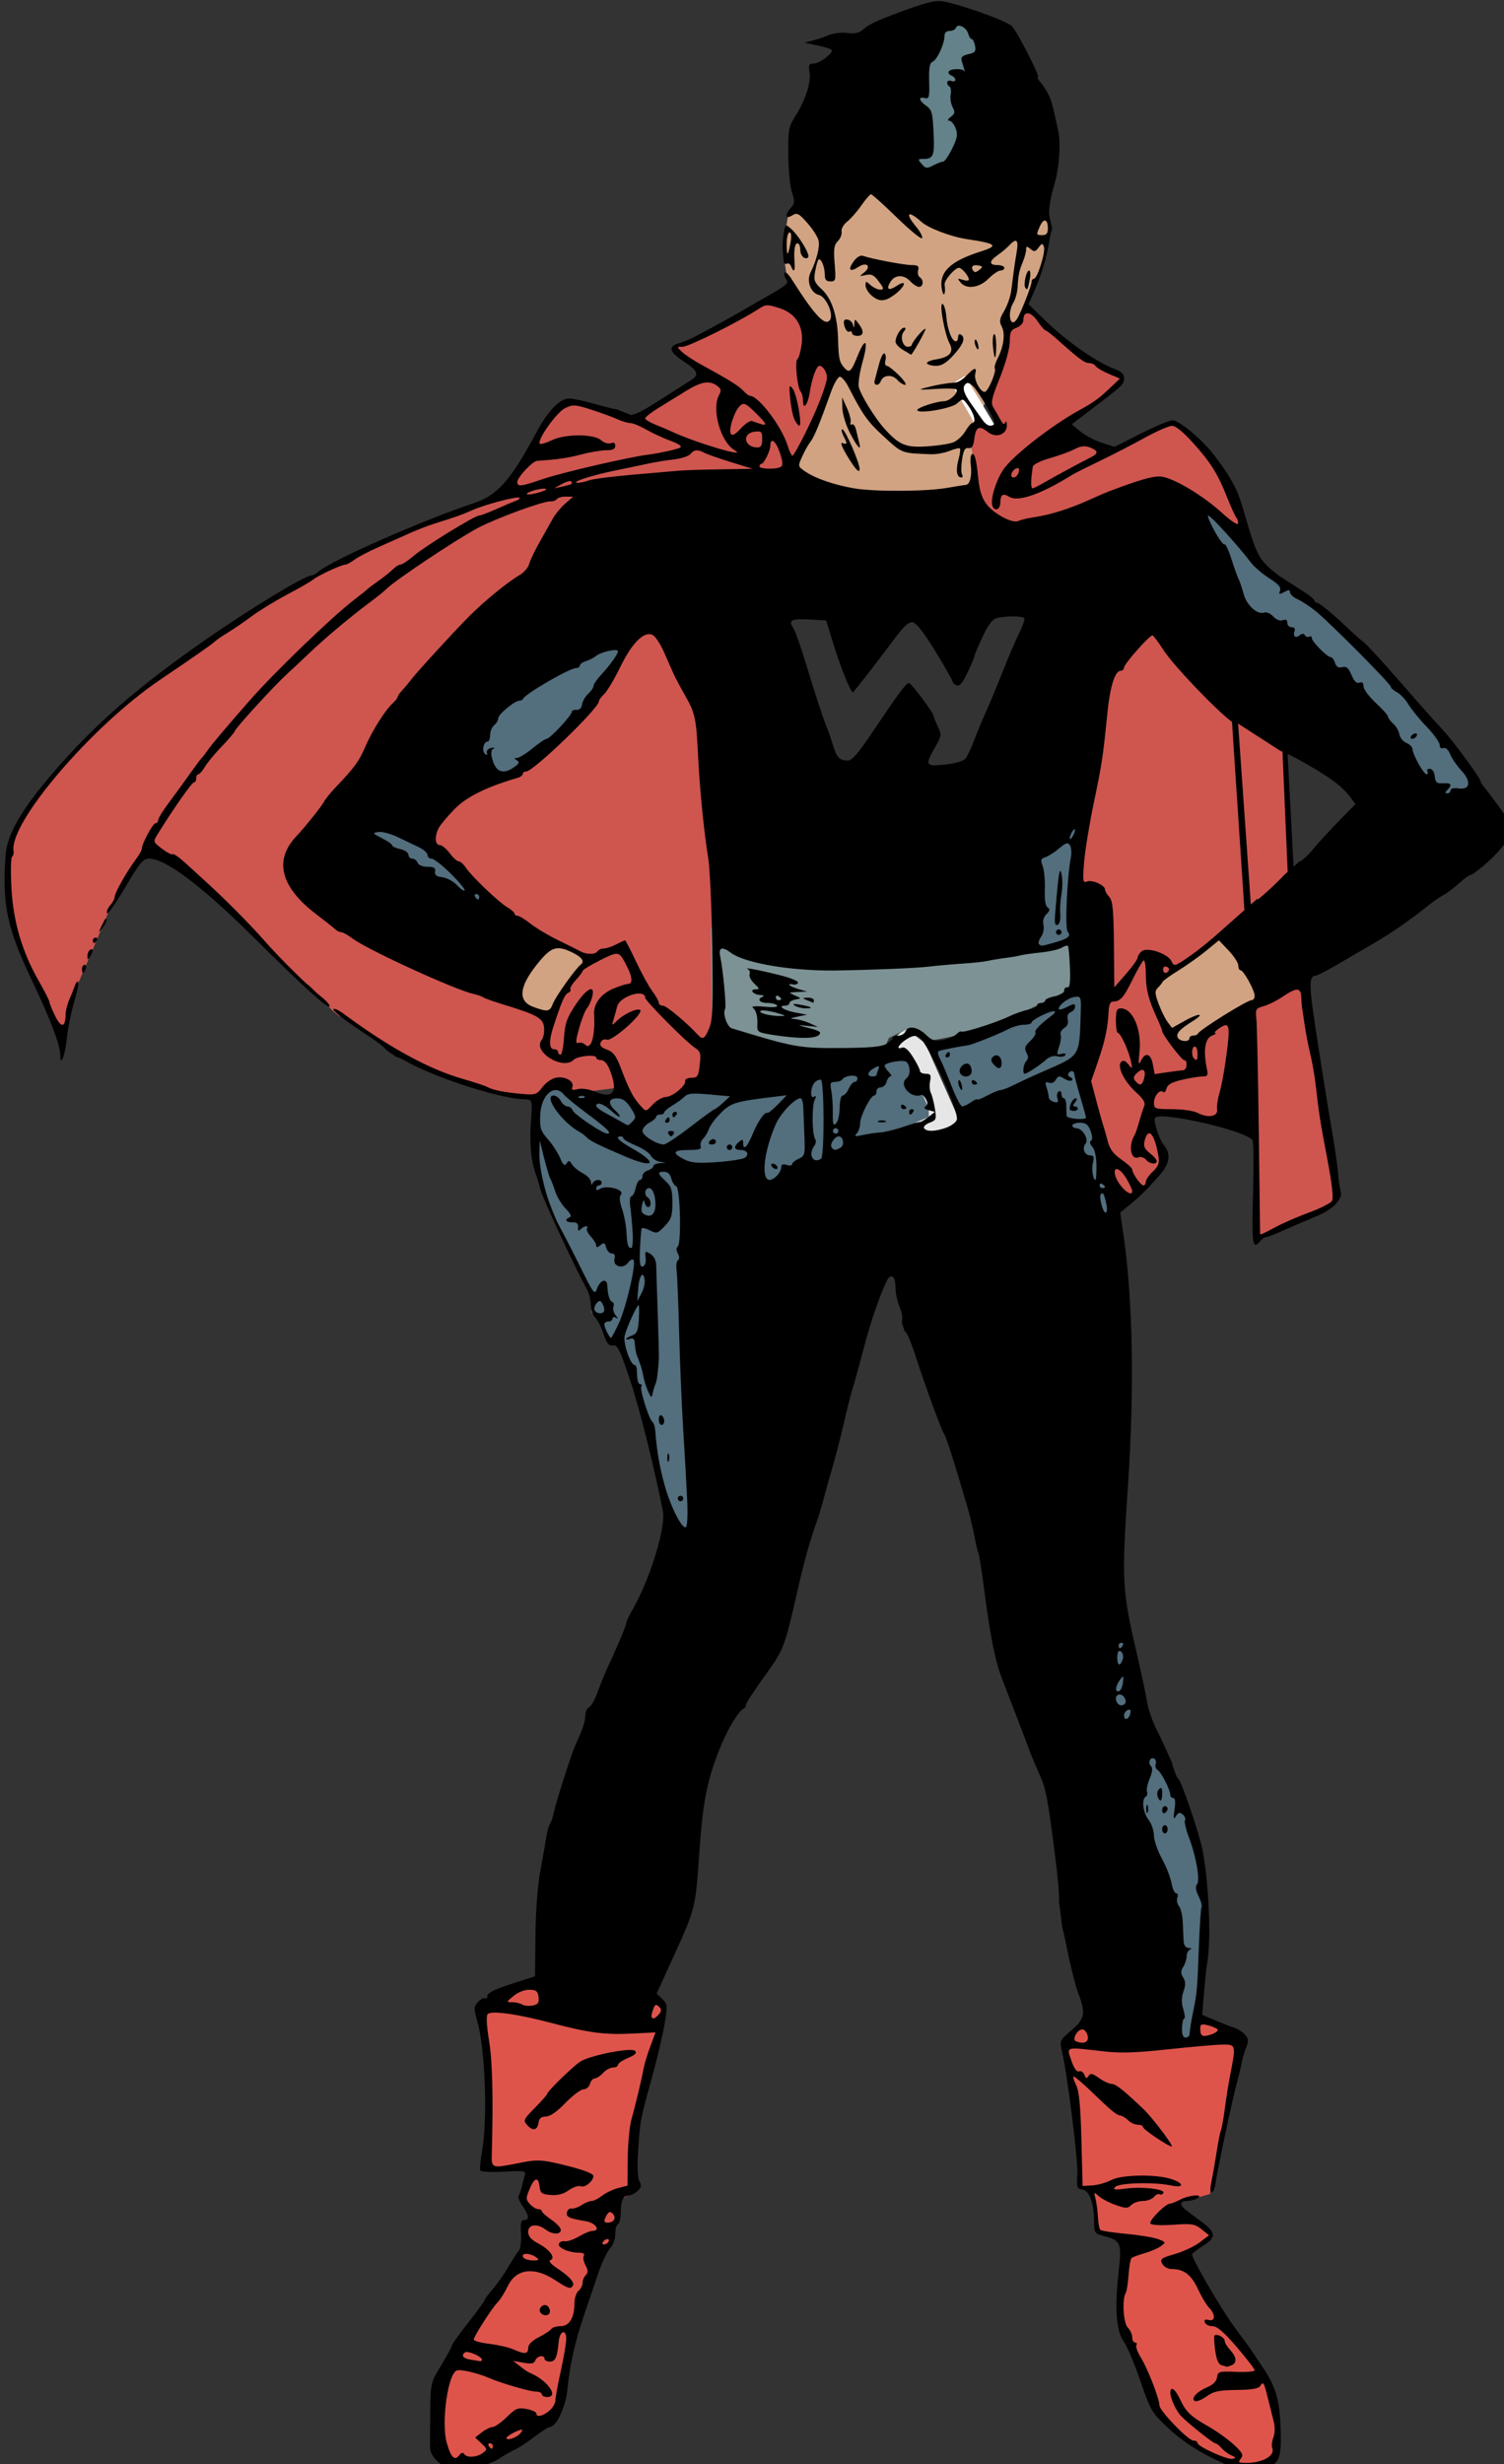
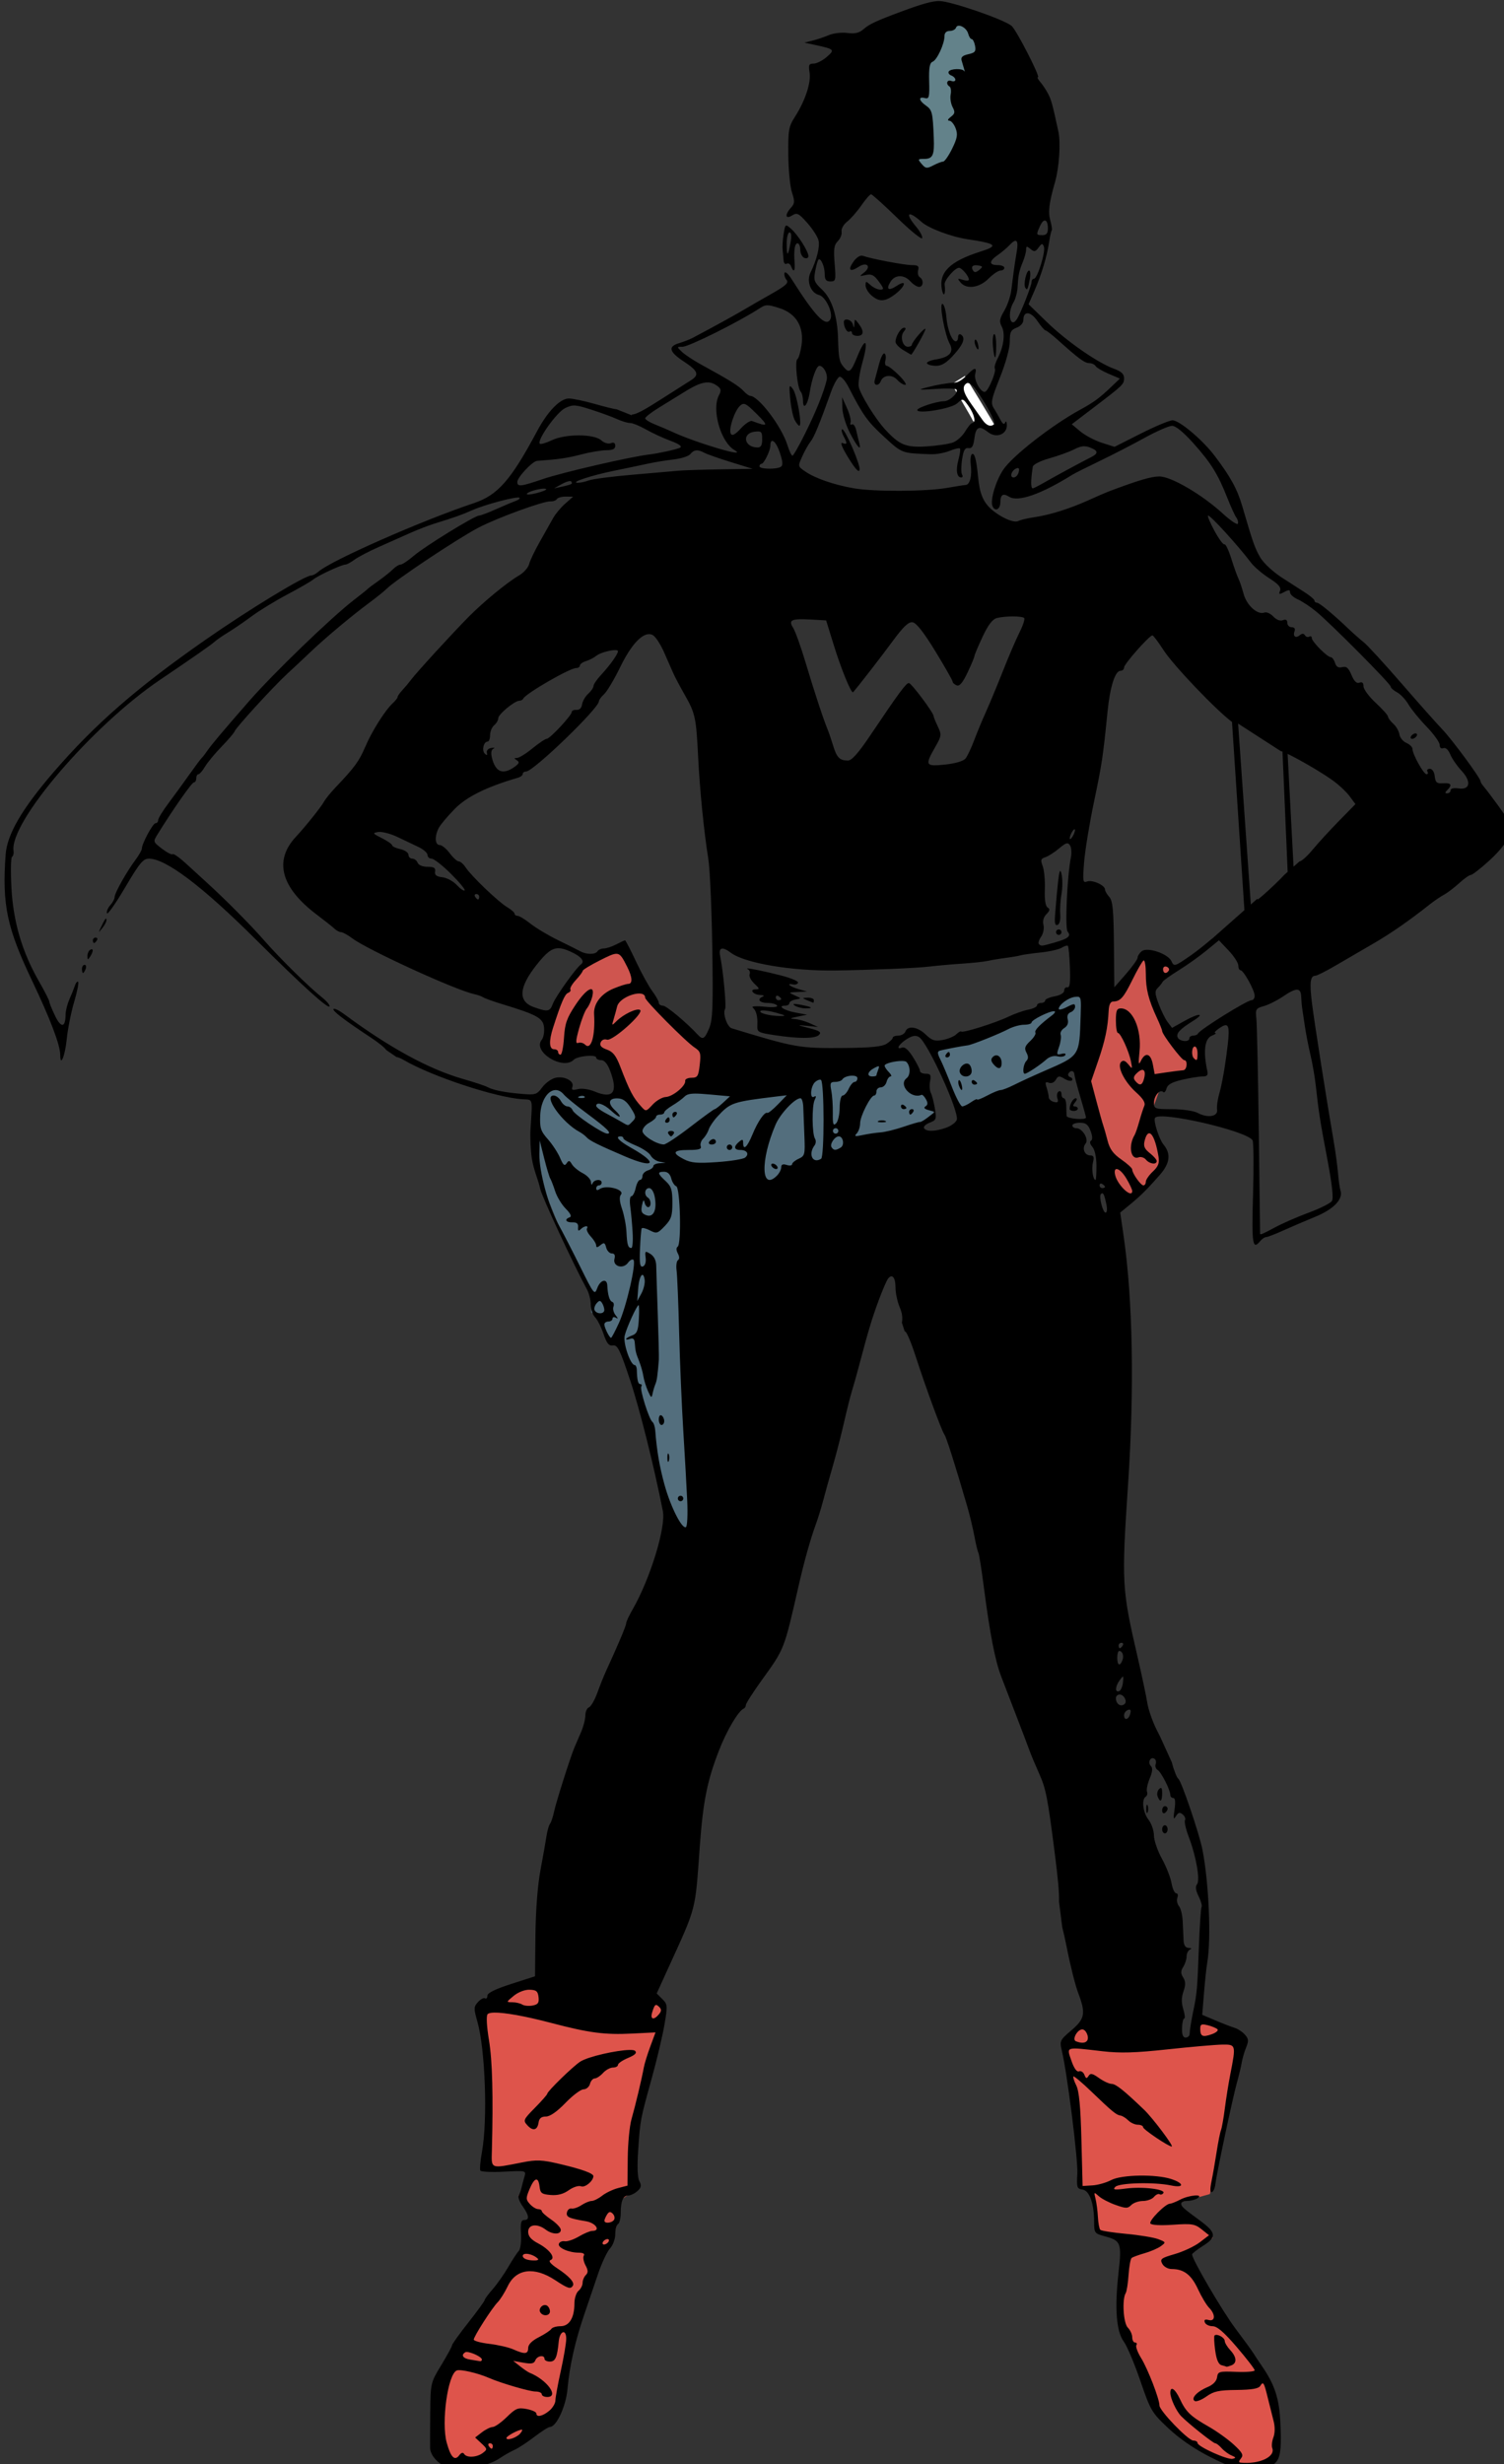
<svg xmlns="http://www.w3.org/2000/svg" xmlns:ns1="http://www.inkscape.org/namespaces/inkscape" xmlns:ns2="http://sodipodi.sourceforge.net/DTD/sodipodi-0.dtd" width="146.481mm" height="239.832mm" viewBox="0 0 146.481 239.832" version="1.1" id="svg4851" ns1:version="1.0 (4035a4fb49, 2020-05-01)" ns2:docname="hero weed.svg">
  <rect x="0" y="0" width="146.481" height="239.832" fill="#333333" stroke="none" />
  <title id="title899">Weed Superhero</title>
  <defs id="defs4845" />
  <ns2:namedview fit-margin-bottom="0" fit-margin-right="0" fit-margin-left="0" fit-margin-top="0" id="base" pagecolor="#ffffff" bordercolor="#666666" borderopacity="1.0" ns1:pageopacity="0.0" ns1:pageshadow="2" ns1:zoom="0.41177639" ns1:cx="-195.27085" ns1:cy="381.72129" ns1:document-units="mm" ns1:current-layer="layer1" ns1:document-rotation="0" showgrid="false" ns1:snap-global="false" ns1:window-width="1366" ns1:window-height="705" ns1:window-x="-8" ns1:window-y="-8" ns1:window-maximized="1" />
  <g transform="translate(-281.498,-62.422)" ns1:label="Lager 1" ns1:groupmode="layer" id="layer1">
    <path id="path5458" style="fill:#de544b;fill-opacity:1;fill-rule:evenodd;stroke:none;stroke-width:1px;stroke-linecap:butt;stroke-linejoin:miter;stroke-opacity:1" d="m 1270.902,960.541 -21.238,4.797 -9.592,6.166 c 0,0 0.343,23.636 1.713,23.979 1.37,0.343 -1.371,35.971 -1.371,35.971 0,0 16.786,1.369 18.156,1.369 1.37,0 -5.824,9.25 -5.824,9.25 l 6.51,7.535 -4.111,2.398 0.344,7.537 -4.111,8.562 -16.785,25.35 -9.936,16.102 c 0,0 -2.054,24.663 0.344,26.719 l 5.139,5.139 17.471,-4.795 18.498,-12.332 5.481,-31.174 9.25,-25.35 6.166,-7.879 2.055,-7.537 v -7.879 l 6.508,-4.453 V 1017.75 l 10.963,-40.766 -0.685,-6.852 -5.481,-3.424 z m 232.258,16.102 -3.084,8.564 c 0,0 -29.803,2.054 -29.803,0.684 0,-1.37 -7.879,-8.562 -7.879,-8.562 l -9.592,8.562 5.481,28.092 0.686,25.35 4.453,1.027 2.398,15.072 10.961,2.74 -2.74,28.775 9.592,23.637 4.111,12.332 13.359,10.963 16.102,7.193 13.701,-1.027 1.027,-17.129 -5.822,-15.758 -11.648,-15.758 -16.785,-27.062 10.277,-6.852 -8.906,-8.221 -4.453,-4.453 12.332,-3.426 c 0,0 11.647,-54.468 11.305,-55.838 -0.342,-1.37 -6.851,-6.508 -6.851,-6.508 z" transform="scale(0.265)" />
-     <path transform="scale(0.265)" d="m 1348.213,344.045 -26.881,14.742 -9.756,3.686 -1.734,1.301 10.623,9.32 -7.154,4.986 -18.211,11.273 -12.355,-4.336 -14.092,-1.734 -11.057,16.91 -10.84,17.561 -12.791,4.986 -17.125,6.719 -20.162,7.805 -17.344,9.322 -14.524,7.805 -30.135,19.295 -14.525,11.057 -11.271,8.67 -13.658,11.707 -11.273,13.008 -11.49,14.959 -6.721,10.621 -1.301,15.393 3.252,19.729 9.539,22.111 c 0,0 6.938,19.295 7.371,17.994 0.433,-1.301 3.686,-17.561 4.553,-18.428 0.867,-0.867 13.875,-32.084 13.875,-32.084 l 13.656,-20.812 21.463,13.875 18.211,18.211 c 0,0 17.125,16.693 19.076,17.561 1.951,0.867 9.756,11.705 12.357,11.705 2.601,0 23.631,15.609 23.631,15.609 l 15.176,6.504 c 0,0 7.152,3.035 8.236,3.035 1.084,0 19.729,4.119 19.729,4.119 l 6.07,0.434 7.371,-6.721 3.469,4.986 c 0,0 3.902,-0.867 5.203,-0.434 1.301,0.434 53.547,-7.154 53.547,-8.021 0,-0.867 -4.119,-10.84 -4.553,-14.092 -0.434,-3.252 -0.65,-41.84 -0.65,-41.84 l 23.195,-152.186 8.021,-19.512 13.008,-29.266 c 0,0 -7.588,-16.043 -8.455,-16.693 -0.867,-0.65 -12.574,-10.84 -12.574,-10.84 z m 91.269,4.77 -2.385,4.553 -4.986,3.469 -2.818,14.309 -4.336,10.188 4.553,11.49 -3.035,0.65 -5.42,-3.469 -1.951,7.588 0.867,7.371 4.119,25.363 60.268,-1.732 3.469,-15.393 c 19.728,9.972 32.301,20.16 32.301,20.16 l -6.068,-19.076 -8.672,-13.225 -11.707,-10.623 -24.715,11.057 -16.908,-9.756 12.139,-6.938 9.756,-9.973 -7.154,-5.635 -16.908,-10.84 -8.455,-8.889 z m 37.938,107.744 -13.441,57.232 -6.719,51.162 10.621,35.553 -7.371,34.904 27.316,-3.469 c 0,0 -5.42,11.49 -3.686,11.273 1.734,-0.217 39.455,6.07 39.455,6.07 l 0.434,41.623 17.127,-8.889 c 0,0 13.441,-3.469 13.008,-5.637 -0.434,-2.168 -17.561,-118.584 -17.561,-119.885 0,-1.301 -2.385,-57.016 -2.385,-57.016 z" style="fill:#cf554f;fill-opacity:1;fill-rule:evenodd;stroke:none;stroke-width:1px;stroke-linecap:butt;stroke-linejoin:miter;stroke-opacity:1" id="path853" />
-     <path transform="scale(0.265)" d="m 1374.586,297.562 c -2.048,0 -22.531,16.387 -22.531,16.387 l -0.877,4.973 -1.17,8.777 1.463,9.656 10.533,19.896 6.438,13.752 -7.023,22.529 -14.922,25.455 72.856,0.877 0.877,-14.043 -1.463,-9.656 6.731,-15.508 4.973,-9.947 2.342,-14.629 4.389,-1.756 2.049,-5.852 2.926,-8.486 3.803,-9.07 1.754,-13.43 -2.266,-7.771 -7.973,3.061 c 0,0 -60.858,-15.215 -62.906,-15.215 z m 138.705,278.99 -17.602,14.168 c 0,0 -4.721,3.005 -11.16,8.156 l 2.147,7.729 9.873,14.166 11.592,-8.586 10.732,-6.01 7.727,-4.293 z m -251.57,3.006 -17.602,19.318 2.147,3.006 18.031,6.439 8.586,-13.309 5.15,-6.869 -5.58,-4.293 z" style="fill:#d1a382;fill-opacity:1;fill-rule:evenodd;stroke:none;stroke-width:1px;stroke-linecap:butt;stroke-linejoin:miter;stroke-opacity:1" id="path841" />
    <path id="path843" d="m 374.185,99.809 c 1.054,-0.654 1.29,-0.799 1.29,-0.799 0,0 2.979,4.832 2.889,4.832 -0.091,0 -0.836,0.254 -0.908,0.254 -0.073,0 -1.199,-0.618 -1.217,-0.745 -0.018,-0.127 -2.053,-3.543 -2.053,-3.543 z" style="fill:#ffffff;fill-rule:evenodd;stroke:none;stroke-width:0.265px;stroke-linecap:butt;stroke-linejoin:miter;stroke-opacity:1" />
    <path ns2:nodetypes="cccccccc" id="path845" d="m 368.783,81.238 c 0.617,-7.862 2.312,-17.933 2.312,-17.933 l 7.194,1.953 4.47,16.648 0.154,1.387 -3.905,-2.621 3.494,4.933 z" style="fill:#63828a;fill-opacity:1;fill-rule:evenodd;stroke:none;stroke-width:0.265px;stroke-linecap:butt;stroke-linejoin:miter;stroke-opacity:1" />
-     <path ns2:nodetypes="cccccscccsscc" id="path861" d="m 350.719,152.652 0.173,11.829 16.578,0.345 0.604,-1.381 1.9,-0.95 c 0,0 1.468,1.122 1.899,1.209 0.432,0.086 5.958,-1.209 5.958,-1.209 l 5.267,-2.504 c 0,0 3.885,-1.813 3.799,-2.159 -0.15,-3.035 3.1,-3.842 -0.083,-3.897 -1.275,-0.022 -4.652,0.847 -7.604,0.881 -2.322,0.027 -4.316,-0.725 -5.264,-1.042 -0.604,0 -23.226,-1.122 -23.226,-1.122 z" style="fill:#7d9295;fill-opacity:1;fill-rule:evenodd;stroke:none;stroke-width:0.265px;stroke-linecap:butt;stroke-linejoin:miter;stroke-opacity:1" />
-     <path transform="scale(0.265)" d="m 1501.272,419 -2.147,44.646 c 0,0 85.001,77.275 86.719,77.275 1.717,0 24.041,-9.875 24.041,-9.875 l -17.602,-25.758 -22.324,-24.471 -27.904,-26.615 -14.596,-8.588 -7.729,-12.02 z m -208.213,45.936 c 0,0 -48.94,13.737 -55.809,14.596 -6.869,0.859 -0.859,30.48 -0.859,42.93 l 15.885,-2.576 2.576,-3.863 10.732,-8.156 14.596,-13.738 9.875,-13.736 z m 167.268,68.613 c 0,0 -5.547,4.895 -29.695,16.316 l 4.568,35.57 13.379,-2.283 7.832,-2.285 z m -248.404,1.361 -22.324,6.869 c 0,0 39.066,36.062 42.5,36.062 3.434,0 12.881,-7.729 12.881,-7.729 l -20.178,-19.748 z m 249.424,91.014 -11.162,3.434 -17.172,9.445 34.773,53.662 6.012,-13.309 -8.158,-23.611 z m 11.162,193.186 -17.172,77.275 33.057,88.865 c 9.874,0.429 13.309,1.717 13.309,0 0,-1.717 3.434,-35.633 3.434,-35.633 l -0.43,-27.475 -8.156,-28.334 c 0,0 -15.026,-29.623 -15.455,-31.77 -0.429,-2.147 -8.586,-42.93 -8.586,-42.93 z" style="fill:#536e7d;fill-opacity:1;fill-rule:evenodd;stroke:none;stroke-width:1px;stroke-linecap:butt;stroke-linejoin:miter;stroke-opacity:1" id="path863" />
    <path transform="scale(0.265)" d="m 1462.611,596.531 -9.137,5.221 -10.117,5.549 -13.705,4.895 -19.906,6.527 -5.549,1.305 6.527,13.053 7.506,20.559 26.432,-22.516 19.254,-9.139 z m -67.551,26.107 -7.506,1.305 -21.211,3.916 -47.318,4.568 c 0,0 -9.79,6.527 -12.074,6.854 -2.284,0.326 -5.874,7.178 -8.484,6.852 -2.611,-0.326 -7.506,-10.768 -7.506,-10.768 l -6.851,4.568 -6.527,-2.938 -5.221,0.979 -6.201,-4.895 -6.199,5.221 -1.307,25.455 10.117,24.801 10.768,23.822 v 5.221 l 3.59,1.959 2.938,9.463 3.59,-2.938 4.242,12.074 5.221,18.928 11.422,50.906 81.582,-154.354 13.707,-8.158 -1.633,-4.895 -2.283,-4.895 -2.938,-3.59 z" style="fill:#536e7d;fill-opacity:1;fill-rule:evenodd;stroke:none;stroke-width:1px;stroke-linecap:butt;stroke-linejoin:miter;stroke-opacity:1" id="path865" />
-     <path id="path870" d="m 367.297,164.567 1.9,-1.64 0.604,-0.345 1.813,1.381 3.367,7.598 -2.677,3.022 -2.677,-1.64 1.122,-1.295 1.209,-0.518 v -0.863 l -1.381,-2.936 -1.122,-2.331 z" style="fill:#e6e6e6;fill-rule:evenodd;stroke:none;stroke-width:0.265px;stroke-linecap:butt;stroke-linejoin:miter;stroke-opacity:1" />
    <path transform="scale(0.265)" d="m 1290.484,582.135 -13.309,6.01 c 0,0 -10.734,19.318 -12.451,19.318 -1.717,0 -1.717,13.309 -1.717,13.309 l 5.582,3.863 4.293,-3.863 12.879,2.576 7.297,12.449 5.582,9.875 16.312,-11.162 h 4.723 l 6.012,-10.303 -27.477,-24.9 z m 191.898,4.293 -7.299,10.732 -12.449,6.869 -3.006,26.617 9.445,32.197 5.15,15.883 12.451,-9.873 3.434,-8.586 -4.723,-15.885 4.293,-12.02 c 0,0 14.168,-0.858 14.168,-3.863 0,-3.005 0.43,-10.734 0.43,-10.734 l -7.729,2.146 -8.156,-11.59 -3.863,-8.156 3.004,-4.293 6.439,-3.865 -3.434,-3.863 z" style="fill:#cf554f;fill-opacity:1;fill-rule:evenodd;stroke:none;stroke-width:1px;stroke-linecap:butt;stroke-linejoin:miter;stroke-opacity:1" id="path894" />
    <path ns2:nodetypes="ssssscccssssssssscssssssssssssscccssscssssssssscsscssssscsssssssssssssssssssssssscssssssssscssssssssssssssscssssssscccsscssssssssssssssssssssssscsssssssssscccscccssssssssssssssssssscccsssssssssssssscssssssccssssssssssssssssssccsssssssssssscssscccssssssssscsccsssssscsssssscsssssssscsssscsccsssssssscssscssssssssccsssssssssssccsssssssssssssssscssssssssscccssssssssssssssssscssssssssssssccccsscccssssccssssssssscssssssssscssssssssscsssssscccccsssscssscssscsssssssscsccsssssssscsscsssssscsssssssscsssssscssssssssssssssssssssssssssssssssssssssccssssssssssssssscsscssscssssssssscsssssssscsssssssssssssssssscscsssssssscsssssssssscsssssssssccssssssscssssssssscsssscsssscsssssssssssscssssssssscsssscsccssscssssssssssssssssssssssssssssccsssccsssssssssssssssssssssssccsssscscssssccsssssccssssssssscssssssscsssscsssssccssssssssssssscssssssssssssscccssscssssssssssssscccsscsssssssssssssssscssssssssssssssssssssssssssscsssssscscsssssssssscsssssscssssscssssssssssssssssssssssssssssscsssssssssssssssssssssccccsssccccssssssscsssscsssssscsssssscssssssssssscccccsscccssssscsccsscccccsssscsssssscsssssssssssssscsssssssssssscscsccccsssssscssssssssssssscccsssssssscccsssssccssssssssssssssssssssssssssssssscssssssssscssssssscssscssssssssscsscssssscccsssscsssssscssscssssssssscccscsscssssssssssssssssssssssssscccssccsscscccssssscsssssssscssssscsssccssssssssscscsssssssssssssssscsssssssssssssssscsssssssssssssssscsssscssssscscssssssscsssscsssssssssssssssssssssssssssccssscccsssssssssssssssssssscssssssssssssscsssscscssssssssscsssscsccssssccsssscssssssssccssssssssssssssscsssccssssssssssssssssscsssssssssccsscssssscsscscssssssssssssccsssssscssssssssssssssssssssssssssssssssssssssssssssssssssssssssssssssssssssssssssssssssssccsssssssssssssssssssssssssssssccssssssssssscssssssscssssscssssssscscssssssssscssssssssssssssssssscsssscsscssscscccscsscssssssssssssscsssssssssssssssscsssssssscssssssssssssssssscsssssscscssscsssssscsssscsccssscssssssssssssssssscscsssssssssccssscccsssssssssssscssssssssssssssscsssssscsssssssssscssssssssssssssssssssssssssscssssscssssssscsssccssscscsssssscccsscssssssssscsssssssssscssssccssscsssssssss" transform="scale(0.265)" d="m 1407.451,235.928 c -2.466,-0.007 -6.35,1.062 -13.57,3.736 -9.454,3.502 -12.123,4.735 -14.188,6.557 -1.631,1.439 -3.16,1.807 -6,1.441 -2.096,-0.27 -5.163,0.085 -6.812,0.789 -1.65,0.704 -4.35,1.612 -6,2.018 l -3,0.738 4,0.871 c 7.12,1.548 7.297,1.732 4.195,4.414 -1.543,1.335 -3.708,2.428 -4.811,2.428 -1.703,0 -1.926,0.488 -1.476,3.25 0.605,3.721 -1.574,10.345 -5.35,16.25 -2.328,3.642 -2.55,4.896 -2.465,14.008 0.051,5.505 0.657,11.72 1.348,13.812 1.077,3.265 1.028,4.055 -0.344,5.57 -2.371,2.619 -2.109,4.446 0.41,2.873 1.784,-1.114 2.398,-0.814 5.537,2.715 1.942,2.182 3.803,5.059 4.139,6.395 0.587,2.339 -0.597,7.142 -2.934,11.904 -1.539,3.136 0.11,7.48 3.105,8.188 2.543,0.6 5.435,6.949 4.129,9.062 -1.703,2.756 -5.593,-1.333 -14.213,-14.941 -1.189,-1.878 -2.341,-2.875 -2.561,-2.217 -0.22,0.659 0.109,1.81 0.731,2.559 0.903,1.089 -0.229,2.129 -5.656,5.203 -3.732,2.113 -7.536,4.298 -8.453,4.855 -3.509,2.132 -11.883,6.753 -20.332,11.221 -1.1,0.582 -3.35,1.459 -5,1.949 -4.223,1.255 -3.74,3.179 1.695,6.754 5.282,3.475 5.815,4.92 2.555,6.928 -1.238,0.762 -6.202,3.923 -11.033,7.023 -5.906,3.79 -8.925,5.439 -10.574,5.549 l -0.139,0.238 -5.451,-2.168 c -0.803,-0.052 -4.322,-0.913 -8.053,-1.98 -3.846,-1.1 -8.145,-2 -9.551,-2 -3.22,0 -7.755,4.659 -11.682,12 -9.647,18.036 -14.456,23.5 -23.267,26.439 -19.156,6.391 -52.523,21.096 -57.078,25.154 -0.868,0.774 -2.063,1.406 -2.654,1.406 -2.379,0 -22.902,12.475 -39.039,23.73 -25.095,17.503 -40.5,30.927 -55.668,48.51 -11.629,13.48 -17.077,22.838 -17.617,30.26 -1.339,18.392 0.443,26.872 9.748,46.395 6.66,13.971 10.309,23.576 10.309,27.133 0,4.759 1.769,0.526 2.402,-5.75 0.376,-3.728 1.598,-9.858 2.713,-13.623 1.115,-3.765 1.781,-7.093 1.48,-7.395 -0.301,-0.301 -0.833,0.304 -1.18,1.346 -0.347,1.041 -1.257,3.312 -2.023,5.045 -0.766,1.733 -1.401,4.208 -1.408,5.5 -0.032,4.948 -1.631,5.207 -3.85,0.625 -1.174,-2.424 -2.135,-4.783 -2.135,-5.242 0,-0.459 -1.705,-3.804 -3.789,-7.434 -6.218,-10.832 -9.481,-21.916 -10.141,-34.447 -0.314,-5.965 -0.21,-11.067 0.229,-11.338 0.439,-0.271 0.686,-1.241 0.551,-2.154 -1.55,-10.467 28.889,-45.994 53.84,-62.84 12.048,-8.134 18.955,-12.951 20.035,-13.971 0.673,-0.635 2.923,-2.188 5,-3.451 2.077,-1.263 6.025,-3.966 8.775,-6.006 2.75,-2.04 8.6,-5.61 13,-7.934 4.4,-2.324 8.675,-4.79 9.5,-5.48 1.717,-1.437 10.43,-5.479 11.81,-5.479 0.506,0 1.993,-0.8 3.305,-1.775 1.312,-0.976 5.31,-3.07 8.885,-4.654 3.575,-1.584 8.75,-3.889 11.5,-5.121 2.75,-1.232 6.8,-2.8 9,-3.484 7.806,-2.427 10.046,-3.223 14,-4.967 4.851,-2.139 16.607,-5.225 17.293,-4.539 0.272,0.272 -0.359,0.794 -1.4,1.162 -1.041,0.368 -4.268,1.728 -7.172,3.023 -2.904,1.295 -5.719,2.355 -6.256,2.355 -1.604,0 -19.888,11.244 -23.984,14.75 -2.089,1.787 -4.289,3.25 -4.889,3.25 -0.6,0 -1.886,0.794 -2.856,1.764 -0.97,0.97 -3.332,2.86 -5.25,4.201 -1.918,1.341 -3.711,2.685 -3.986,2.986 -0.275,0.301 -2.525,2.102 -5,4.002 -8.229,6.317 -29.541,26.861 -38.506,37.117 -9.642,11.031 -13.939,16.123 -15.357,18.201 -0.836,1.225 -1.786,2.453 -2.111,2.729 -0.324,0.275 -2.342,2.975 -4.48,6 -2.139,3.025 -5.611,7.791 -7.717,10.592 -2.106,2.801 -3.828,5.613 -3.828,6.25 0,0.637 -0.44,1.158 -0.977,1.158 -0.979,0 -5.023,7.524 -5.023,9.344 0,0.532 -1.037,2.359 -2.305,4.061 -3.321,4.457 -7.695,12.243 -7.695,13.695 0,0.684 -0.72,2.04 -1.602,3.014 -0.881,0.974 -1.426,2.299 -1.211,2.945 0.215,0.646 3.208,-3.602 6.65,-9.441 5.3,-8.993 6.641,-10.617 8.76,-10.617 6.236,0 19.649,10.145 39.402,29.801 17.064,16.98 27,25.95 27,24.371 0,-0.564 -1.238,-2.001 -2.75,-3.189 -4.666,-3.667 -15.474,-14.298 -21.25,-20.902 -5.164,-5.904 -14.537,-15.336 -21.621,-21.754 -1.716,-1.555 -5.007,-4.56 -7.314,-6.678 -2.307,-2.118 -4.447,-3.6 -4.754,-3.293 -0.307,0.307 -2.059,-0.589 -3.897,-1.99 -3.276,-2.499 -3.309,-2.599 -1.699,-5.207 5.6,-9.072 12.658,-19.158 13.406,-19.158 0.483,0 0.879,-0.675 0.879,-1.5 0,-0.825 0.354,-1.5 0.785,-1.5 0.431,0 1.523,-1.251 2.426,-2.779 0.903,-1.528 3.638,-4.833 6.08,-7.346 2.442,-2.513 4.613,-5.058 4.824,-5.656 0.507,-1.434 14.307,-16.51 19.322,-21.109 2.165,-1.986 5.967,-5.548 8.451,-7.916 5.463,-5.209 15.282,-13.429 21.729,-18.193 2.605,-1.925 5.406,-4.175 6.225,-5 3.238,-3.262 26.112,-18.502 33.846,-22.549 6.962,-3.644 23.902,-9.818 26.543,-9.674 0.952,0.052 1.99,-0.327 2.309,-0.842 0.318,-0.515 1.79,-0.923 3.27,-0.904 l 2.691,0.029 -2.928,2.574 c -1.611,1.416 -3.636,3.861 -4.5,5.434 -0.864,1.573 -3.053,5.463 -4.863,8.645 -1.81,3.182 -3.558,6.841 -3.883,8.131 -0.325,1.29 -1.994,3.159 -3.709,4.154 -4.328,2.512 -12.971,9.603 -18.488,15.17 -5.876,5.929 -19.159,20.428 -21.129,23.062 -0.825,1.103 -2.288,2.852 -3.25,3.887 -0.963,1.035 -1.75,2.166 -1.75,2.514 0,0.348 -0.787,1.36 -1.75,2.25 -2.863,2.646 -7.657,10.238 -10.156,16.086 -2.259,5.285 -3.861,7.472 -10.883,14.854 -1.809,1.902 -3.702,4.229 -4.207,5.172 -1.029,1.923 -6.846,9.196 -10.4,13.006 -8.176,8.763 -5.493,18.656 7.764,28.629 2.823,2.124 5.728,4.427 6.455,5.117 0.727,0.69 1.808,1.254 2.404,1.254 0.596,0 2.478,1.041 4.18,2.314 5.608,4.195 37.792,18.924 44.594,20.408 1.375,0.3 2.95,0.853 3.5,1.229 0.55,0.376 3.7,1.505 7,2.508 12.799,3.891 14.971,5.099 15.318,8.527 0.175,1.729 -0.199,3.769 -0.832,4.531 -3.576,4.309 7.721,11.374 11.748,7.348 1.397,-1.397 8.266,-2.046 8.266,-0.781 0,0.504 0.809,0.916 1.799,0.916 1.156,0 2.317,1.341 3.244,3.75 3.101,8.056 1.246,10.651 -5.574,7.801 -2.127,-0.887 -4.758,-1.266 -6.238,-0.895 -1.997,0.501 -2.435,0.32 -1.994,-0.828 0.801,-2.088 -2.855,-4.071 -6.166,-3.344 -1.519,0.334 -3.722,1.906 -4.896,3.494 -1.98,2.678 -2.518,2.856 -7.404,2.443 -6.38,-0.538 -10.683,-1.39 -12.736,-2.521 -0.843,-0.464 -4.891,-1.805 -8.996,-2.979 -12.549,-3.589 -27.136,-11.544 -43.775,-23.879 -1.781,-1.32 -3.494,-2.143 -3.809,-1.828 -0.594,0.594 3.95,4.072 13.752,10.527 2.769,1.824 5.101,3.727 5.631,4.557 l 3.742,2.557 c 0.742,0.115 1.645,0.503 2.803,1.174 10.394,6.022 33.622,13.677 43.535,14.348 3.958,0.268 3.661,-0.854 2.922,11.123 -0.17,2.75 0.044,7.475 0.475,10.5 0.722,4.608 2.406,7.937 3.082,11.221 0.545,2.726 12.202,27.812 17.162,36.934 0.794,1.46 1.443,4.014 1.443,5.678 0,1.663 0.699,3.725 1.555,4.58 0.855,0.855 2.255,3.607 3.109,6.115 1.209,3.549 1.985,4.497 3.498,4.268 1.666,-0.252 2.566,1.567 6.275,12.705 3.552,10.665 8.768,31.498 12.049,48.123 1.168,5.918 -4.671,24.921 -11.08,36.055 -1.323,2.298 -2.406,4.629 -2.406,5.18 0,0.875 -2.955,7.874 -7.451,17.643 -0.759,1.65 -2.172,5.181 -3.139,7.848 -0.966,2.666 -2.354,5.077 -3.084,5.357 -0.73,0.28 -1.326,1.629 -1.326,3 0,1.371 -0.721,4.136 -1.602,6.145 -0.881,2.008 -1.976,4.55 -2.432,5.65 -1.569,3.783 -6.715,20.005 -7.455,23.5 -0.408,1.925 -1.087,3.95 -1.508,4.5 -0.421,0.55 -1.001,2.575 -1.287,4.5 -0.286,1.925 -1.282,7.55 -2.213,12.5 -1.042,5.538 -1.752,14.769 -1.848,23.996 l -0.156,14.994 -8.75,2.814 c -5.859,1.884 -8.75,3.31 -8.75,4.314 0,0.825 -0.389,1.257 -0.865,0.963 -0.476,-0.294 -1.643,0.323 -2.592,1.371 -1.59,1.758 -1.607,2.321 -0.213,7.227 2.901,10.211 3.805,36.044 1.674,47.799 -0.604,3.332 -0.868,6.429 -0.588,6.883 0.28,0.453 4.188,0.632 8.685,0.397 8.176,-0.428 8.177,-0.429 7.498,1.906 -0.373,1.284 -0.86,3.125 -1.082,4.09 -0.222,0.965 -0.682,2.204 -1.023,2.756 -0.341,0.552 0.309,2.309 1.443,3.902 2.436,3.421 2.626,5.088 0.58,5.088 -1.156,0 -1.415,1.119 -1.172,5.1 0.172,2.825 -0.185,5.613 -0.801,6.25 -0.612,0.632 -2.365,3.305 -3.895,5.939 -1.529,2.634 -4.101,6.295 -5.715,8.133 -1.614,1.838 -2.936,3.632 -2.936,3.986 0,0.354 -2.7,4.069 -6,8.254 -3.3,4.185 -6,7.952 -6,8.371 0,0.419 -1.774,3.683 -3.943,7.254 -3.921,6.454 -3.945,6.556 -4.059,17.354 -0.063,5.973 -0.087,11.849 -0.057,13.059 0.087,3.272 4.147,7.079 8.1,7.594 5.611,0.729 13.387,-0.997 17.73,-3.938 1.5,-1.016 3.852,-2.347 5.227,-2.957 1.375,-0.61 4.641,-2.749 7.258,-4.754 2.617,-2.004 5.199,-3.644 5.736,-3.644 2.377,0 5.897,-7.631 6.457,-14 0.725,-8.239 2.788,-17.438 6.055,-27 1.409,-4.125 3.702,-10.875 5.096,-15 1.393,-4.125 3.404,-8.429 4.467,-9.565 1.063,-1.135 1.932,-3.47 1.932,-5.189 0,-1.72 0.45,-3.406 1,-3.746 0.55,-0.34 1,-2.129 1,-3.977 0,-4.465 0.876,-6.523 2.777,-6.523 0.86,0 2.373,-0.731 3.361,-1.625 1.425,-1.29 1.573,-2.044 0.717,-3.645 -0.7,-1.307 -0.847,-5.401 -0.418,-11.623 0.76,-11.04 0.695,-10.699 5.09,-26.607 1.823,-6.6 3.876,-15.284 4.563,-19.301 1.183,-6.921 1.141,-7.412 -0.807,-9.359 l -2.055,-2.055 3.941,-8.643 c 10.852,-23.793 10.128,-21.04 11.877,-45.143 1.213,-16.711 2.731,-24.309 7.09,-35.5 2.849,-7.313 7.103,-14.502 9.072,-15.332 0.435,-0.183 0.791,-0.783 0.791,-1.332 0,-0.549 2.646,-4.673 5.879,-9.166 8.383,-11.65 8.104,-10.936 13.523,-34.67 2.053,-8.991 4.316,-17.059 6.307,-22.498 0.805,-2.2 2.053,-6.25 2.773,-9 0.72,-2.75 2.291,-8.377 3.492,-12.502 1.201,-4.125 3.045,-11.28 4.096,-15.902 1.051,-4.622 2.352,-9.797 2.889,-11.5 0.537,-1.703 1.691,-5.798 2.564,-9.098 3.471,-13.111 4.719,-17.279 7.189,-24 1.415,-3.85 3.01,-7.557 3.543,-8.238 1.523,-1.946 2.744,-0.465 2.744,3.33 0,1.91 0.677,5.093 1.504,7.072 0.927,2.22 1.173,3.752 0.838,5.76 l 1.053,3.264 c 0.058,-0.019 0.116,-0.035 0.17,-0.025 0.515,0.088 2.223,4.139 3.797,9 3.727,11.516 9.63,27.568 10.605,28.84 0.69,0.899 4.021,11.378 8.424,26.5 0.881,3.025 2.048,7.896 2.594,10.826 0.546,2.93 1.208,5.678 1.473,6.105 0.264,0.427 1.172,6.129 2.018,12.672 2.205,17.069 4.124,26.943 6.373,32.787 1.081,2.81 3.611,9.384 5.623,14.609 2.011,5.225 4.149,10.85 4.75,12.5 0.6,1.65 2.201,5.475 3.557,8.5 2.489,5.552 3.082,8.539 5.652,28.5 1.276,9.91 1.792,15.514 1.666,18.602 0.45,3.603 0.729,5.803 1.186,9.377 0.54,2.105 1.131,4.688 1.684,7.521 1.233,6.325 3.096,13.75 4.139,16.5 2.89,7.622 2.542,9.56 -2.488,13.848 -4.214,3.592 -4.35,3.883 -3.494,7.445 1.991,8.287 5.998,40.075 5.699,45.207 -0.294,5.036 -0.134,5.525 1.9,5.814 2.564,0.364 4.266,5.098 4.273,11.896 0.01,4.045 0.159,4.253 3.889,5.258 6.017,1.62 6.308,2.398 5.061,13.586 -1.447,12.979 -0.794,21.376 1.953,25.092 1.173,1.586 3.905,8.053 6.072,14.369 3.787,11.039 4.189,11.718 10.35,17.502 4.092,3.842 9.622,7.638 15.295,10.5 7.617,3.842 9.672,4.458 14.387,4.311 11.22,-0.349 12.099,-1.63 11.453,-16.688 -0.388,-9.049 -2.046,-14.138 -6.885,-21.141 -1.14,-1.65 -2.522,-3.732 -3.07,-4.627 -0.549,-0.895 -3.5,-4.945 -6.557,-9 -4.777,-6.337 -15.941,-25.41 -15.941,-27.234 0,-0.338 1.828,-1.769 4.062,-3.18 5.03,-3.175 4.839,-4.825 -1.066,-9.174 -6.402,-4.714 -6.996,-5.252 -6.996,-6.326 0,-0.528 1.012,-0.963 2.25,-0.975 1.238,-0.01 2.925,-0.451 3.75,-0.984 2.552,-1.649 -3.093,-1.201 -6.365,0.506 -1.575,0.822 -3.274,1.494 -3.775,1.494 -1.642,0 -7.825,6.248 -7.193,7.27 0.37,0.599 3.697,0.785 8.34,0.467 6.898,-0.472 8.016,-0.295 10.471,1.662 l 2.748,2.191 -3.445,2.629 c -1.895,1.445 -5.994,3.368 -9.109,4.273 -5.099,1.482 -5.562,1.841 -4.633,3.578 0.583,1.089 2.086,1.93 3.451,1.93 4.462,0 7.215,2.093 9.641,7.332 1.304,2.818 3.159,5.922 4.121,6.896 2.413,2.442 2.306,5.149 -0.176,4.5 -1.351,-0.353 -1.766,-0.088 -1.393,0.885 0.293,0.763 1.576,1.387 2.852,1.387 1.652,0 4.208,2.205 8.893,7.674 3.616,4.22 6.574,8.055 6.574,8.521 0,0.466 -3.038,0.726 -6.75,0.576 -6.348,-0.256 -6.77,-0.138 -7.072,1.994 -0.204,1.44 -1.481,2.753 -3.5,3.596 -3.872,1.618 -6.232,4.176 -4.719,5.111 0.581,0.359 2.513,-0.388 4.297,-1.66 2.694,-1.921 4.572,-2.328 11.08,-2.394 5.542,-0.057 8.088,-0.488 8.695,-1.471 1.123,-1.816 1.385,-1.395 2.832,4.553 0.669,2.75 1.615,6.522 2.102,8.383 0.537,2.054 0.506,4.38 -0.08,5.922 -0.531,1.397 -0.724,3.17 -0.428,3.941 1.239,3.23 -4.815,6.035 -11.58,5.365 -0.794,-0.078 -0.768,-0.541 0.094,-1.578 0.999,-1.203 0.529,-2.1 -2.627,-5.019 -2.114,-1.956 -6.264,-4.934 -9.223,-6.617 -6.717,-3.822 -8.403,-5.435 -10.6,-10.146 -1.774,-3.805 -3.522,-4.944 -3.522,-2.297 0,2.029 2.191,6.745 3.992,8.592 2.65,2.718 11.758,9.955 12.529,9.955 0.409,0 1.472,0.818 2.361,1.818 0.889,1.001 2.517,2.195 3.617,2.654 1.665,0.695 1.728,0.903 0.379,1.23 -1.883,0.458 -12.879,-4.512 -12.879,-5.82 0,-0.486 -0.694,-0.883 -1.543,-0.883 -1.879,0 -12.444,-10.943 -12.451,-12.898 -0.011,-2.407 -4.277,-13.429 -6.731,-17.389 -1.29,-2.083 -2.079,-4.221 -1.752,-4.75 0.327,-0.529 0.118,-0.963 -0.465,-0.963 -0.583,0 -1.059,-0.869 -1.059,-1.93 0,-1.061 -0.733,-2.66 -1.629,-3.557 -1.64,-1.64 -2.163,-10.424 -0.756,-12.701 0.357,-0.577 0.825,-3.571 1.039,-6.652 0.214,-3.082 0.717,-5.877 1.117,-6.213 0.401,-0.336 2.537,-1.123 4.748,-1.75 2.211,-0.627 4.91,-1.794 6,-2.594 1.922,-1.411 1.894,-1.487 -0.969,-2.58 -1.622,-0.619 -6.925,-1.493 -11.783,-1.941 -4.858,-0.448 -9.134,-1.117 -9.502,-1.484 -0.368,-0.368 -0.761,-2.483 -0.875,-4.701 -0.114,-2.218 -0.508,-5.227 -0.875,-6.688 -0.638,-2.543 -0.587,-2.584 1.209,-0.959 1.031,0.933 3.803,2.377 6.16,3.209 3.792,1.338 4.457,1.341 5.771,0.025 0.817,-0.817 2.749,-1.484 4.293,-1.484 1.543,0 3.361,-0.671 4.041,-1.49 0.68,-0.819 1.605,-1.26 2.055,-0.982 0.45,0.278 1.083,0.076 1.406,-0.447 0.866,-1.401 -7.759,-2.429 -13.756,-1.641 -4.283,0.563 -4.967,0.452 -3.897,-0.629 1.472,-1.487 14.342,-1.811 20.451,-0.516 4.865,1.032 4.979,-0.734 0.15,-2.328 -5.675,-1.873 -18.309,-1.661 -22.16,0.373 -1.793,0.947 -4.886,1.821 -6.871,1.941 l -3.609,0.219 -0.432,-17 c -0.308,-12.119 -0.85,-17.836 -1.885,-19.912 -0.798,-1.602 -1.272,-3.093 -1.051,-3.314 0.221,-0.221 3.126,2.214 6.453,5.412 7.821,7.516 9.271,8.713 10.828,8.941 0.708,0.104 2.004,0.906 2.879,1.781 0.875,0.875 2.459,1.592 3.52,1.592 1.061,0 1.928,0.411 1.928,0.914 0,0.814 9.306,7.086 10.514,7.086 0.89,0 -6.973,-10.463 -10.145,-13.5 -7.495,-7.175 -10.417,-9.5 -11.938,-9.5 -0.892,0 -2.977,-0.965 -4.631,-2.143 -2.439,-1.737 -3.166,-1.883 -3.85,-0.777 -0.675,1.092 -0.979,1.009 -1.525,-0.416 -0.376,-0.979 -1.267,-1.555 -1.98,-1.281 -0.833,0.32 -1.839,-1.092 -2.811,-3.943 -1.781,-5.226 -2.403,-5.038 11.365,-3.438 6.595,0.767 11.973,0.615 24,-0.682 8.525,-0.919 17.525,-1.705 20,-1.746 5.156,-0.086 5.185,0.015 3.045,10.926 -0.647,3.3 -1.549,8.925 -2.004,12.5 -0.455,3.575 -1.096,7.175 -1.424,8 -0.327,0.825 -1.044,4.425 -1.594,8 -0.55,3.575 -1.398,8.431 -1.885,10.791 -0.587,2.846 -0.542,4.176 0.133,3.951 0.559,-0.186 1.136,-1.466 1.283,-2.846 0.389,-3.652 6.311,-31.538 7.941,-37.397 0.765,-2.75 1.571,-6.125 1.791,-7.5 0.22,-1.375 0.934,-3.801 1.586,-5.391 0.991,-2.416 0.912,-3.191 -0.477,-4.725 -0.913,-1.009 -2.612,-2.123 -3.777,-2.475 -1.165,-0.352 -4.317,-1.57 -7.004,-2.707 l -4.887,-2.066 0.658,-8.068 c 0.361,-4.438 0.893,-9.418 1.182,-11.068 1.499,-8.56 0.625,-29.267 -1.752,-41.5 -1.123,-5.778 -7.699,-25.142 -8.83,-26 -0.662,-0.502 -1.787,-3.529 -2.451,-6.148 l -4.254,-9.336 -1.336,-2.65 c -1.486,-2.951 -3.024,-7.39 -3.416,-9.865 -0.392,-2.475 -1.961,-9.9 -3.488,-16.5 -5.886,-25.433 -5.991,-27.323 -3.549,-64 2.326,-34.925 1.733,-67.502 -1.652,-90.918 l -1.244,-8.605 3.346,-2.738 c 4.1,-3.356 6.491,-5.723 11.176,-11.055 3.777,-4.3 4.206,-7.772 1.379,-11.184 -1.627,-1.963 -3.783,-8.726 -3.123,-9.795 1.617,-2.616 33.531,4.688 35.846,8.203 0.395,0.6 0.48,9.529 0.188,19.842 -0.522,18.438 -0.196,20.611 2.594,17.25 0.685,-0.825 1.669,-1.5 2.186,-1.5 0.517,0 3.273,-1.057 6.127,-2.348 2.853,-1.291 8.245,-3.6 11.98,-5.131 6.793,-2.784 10.351,-6.525 9.232,-9.709 -0.253,-0.722 -0.656,-3.563 -0.893,-6.312 -0.237,-2.75 -0.936,-7.925 -1.555,-11.5 -2.575,-14.889 -7.161,-44.015 -8.01,-50.873 -0.943,-7.616 -0.637,-10.127 1.228,-10.127 0.596,0 4.035,-1.734 7.643,-3.852 3.608,-2.118 9.735,-5.685 13.615,-7.928 6.431,-3.718 13.181,-8.399 20.826,-14.443 1.584,-1.252 3.918,-2.84 5.188,-3.527 1.269,-0.687 3.785,-2.599 5.592,-4.25 1.807,-1.651 3.748,-3.012 4.312,-3.031 0.565,-0.017 3.602,-2.38 6.748,-5.25 6.59,-6.012 9.186,-10.968 7.42,-14.16 -1.036,-1.873 -7.165,-10.317 -9.631,-13.268 -0.555,-0.664 -1.01,-1.45 -1.01,-1.746 0,-1.137 -10.399,-15.235 -14.047,-19.045 -2.107,-2.2 -8.904,-9.85 -15.105,-17 -6.201,-7.15 -12.394,-13.892 -13.764,-14.982 -1.369,-1.091 -3.676,-3.116 -5.125,-4.5 -5.855,-5.594 -11.174,-10.018 -12.041,-10.018 -0.505,0 -0.92,-0.338 -0.924,-0.75 0,-0.412 -1.466,-1.693 -3.25,-2.846 -1.784,-1.153 -5.781,-3.732 -8.883,-5.73 -3.102,-1.999 -6.587,-5.241 -7.746,-7.205 -2.018,-3.421 -2.751,-5.497 -6.684,-18.969 -1.818,-6.228 -4.366,-10.868 -10.131,-18.447 -4.496,-5.912 -12.966,-13.053 -15.482,-13.053 -1.111,0 -6.361,2.193 -11.668,4.873 l -9.65,4.873 -4.689,-1.5 c -2.579,-0.825 -6.116,-2.691 -7.861,-4.148 l -3.174,-2.648 7.85,-5.975 c 11.177,-8.507 11.375,-8.699 11.375,-10.996 0,-1.483 -1.046,-2.455 -3.656,-3.398 -6.027,-2.179 -17.406,-10.076 -24.641,-17.098 l -6.797,-6.598 2.148,-4.943 c 2.614,-6.014 4.605,-12.61 5.4,-17.883 0.327,-2.168 0.764,-4.112 0.971,-4.318 0.207,-0.207 -0.04,-1.883 -0.549,-3.725 -0.848,-3.07 -0.429,-6.423 1.754,-14.016 1.521,-5.291 2.131,-14.378 1.242,-18.5 -2.22,-10.29 -2.58,-11.611 -3.826,-14 -0.717,-1.375 -1.991,-3.288 -2.83,-4.25 -0.839,-0.962 -1.227,-1.75 -0.861,-1.75 1,0 -7.947,-17.417 -9.69,-18.863 -2.912,-2.416 -22.423,-9.114 -26.592,-9.129 z m 7.332,9.072 c 1.203,0.061 2.889,1.321 3.309,2.924 0.287,1.097 0.867,1.994 1.289,1.994 0.422,0 0.979,1.104 1.236,2.453 0.394,2.059 0,2.557 -2.475,3.1 -2.115,0.465 -2.81,1.111 -2.467,2.297 0.262,0.908 0.68,2.325 0.928,3.15 0.248,0.825 0.261,1.163 0.029,0.75 -0.588,-1.052 -5.018,-0.939 -5.688,0.145 -0.304,0.492 0.12,1.154 0.941,1.469 0.822,0.315 1.494,1.024 1.494,1.574 0,0.55 -0.675,0.741 -1.5,0.424 -1.581,-0.607 -2.119,1.139 -0.635,2.057 0.476,0.294 0.66,1.619 0.406,2.945 -0.254,1.326 0.067,3.401 0.713,4.607 0.978,1.827 0.867,2.426 -0.656,3.58 -1.121,0.85 -1.333,1.399 -0.553,1.418 0.701,0.018 1.745,1.269 2.32,2.781 0.856,2.25 0.624,3.61 -1.275,7.484 -1.277,2.604 -2.77,4.745 -3.32,4.756 -0.55,0.012 -2.184,0.639 -3.631,1.395 -2.344,1.223 -2.807,1.168 -4.24,-0.506 -1.511,-1.765 -1.461,-1.879 0.822,-1.879 3.284,0 3.881,-1.305 3.609,-7.891 -0.379,-9.21 -0.598,-10.097 -2.877,-11.693 -2.631,-1.843 -2.865,-3.407 -0.412,-2.766 1.577,0.412 1.753,-0.268 1.596,-6.162 -0.132,-4.969 0.184,-6.763 1.266,-7.178 1.618,-0.621 4.367,-6.557 4.367,-9.432 0,-1.184 0.708,-1.879 1.916,-1.879 1.054,0 2.094,-0.531 2.311,-1.18 0.182,-0.547 0.629,-0.766 1.176,-0.738 z m -32.397,61.918 c 0.403,0 4.712,3.874 9.576,8.609 4.864,4.735 9.013,8.107 9.217,7.494 0.204,-0.612 -0.793,-2.496 -2.215,-4.186 -4.303,-5.115 -3.003,-6.238 2.012,-1.738 2.538,2.278 10.825,5.406 16.646,6.285 10.982,1.658 11.808,2.414 4.994,4.572 -11.281,3.574 -15.403,7.633 -14.178,13.963 0.62,3.199 1.468,1.604 0.99,-1.861 -0.209,-1.516 3.756,-6.139 5.266,-6.139 1.056,0 3.603,3.01 3.654,4.318 0.017,0.45 -0.978,0.497 -2.211,0.105 -1.993,-0.633 -2.09,-0.53 -0.877,0.932 2.204,2.655 6.879,2.039 10.274,-1.355 1.65,-1.65 3.639,-3 4.422,-3 0.783,0 1.424,-0.45 1.424,-1 0,-0.55 -1.125,-1 -2.5,-1 -3.218,0 -3.183,-1.433 0.092,-3.703 1.425,-0.988 3.326,-2.584 4.223,-3.547 2.648,-2.843 3.495,-2.061 2.707,2.5 -0.404,2.337 -0.901,5.6 -1.105,7.25 -0.204,1.65 -0.604,4.757 -0.887,6.904 -0.283,2.147 -1.45,5.49 -2.594,7.43 -1.736,2.943 -1.883,3.896 -0.883,5.766 1.353,2.527 0.706,7.425 -1.553,11.754 -0.819,1.57 -1.27,3.21 -1.002,3.645 0.602,0.974 -2.107,7.641 -3.439,8.465 -1.438,0.889 -4.373,-4.149 -3.768,-6.465 0.695,-2.658 -0.287,-2.495 -3.147,0.52 -1.295,1.365 -3.095,2.533 -4,2.596 -3.454,0.239 -6.785,0.807 -10.645,1.812 -3.555,0.926 -3.211,0.99 3.092,0.566 3.9,-0.262 7.388,-0.18 7.752,0.184 1.022,1.022 -2.425,4.324 -4.514,4.324 -2.671,0 -9.83,2.351 -9.83,3.229 0,1.58 12.502,-0.492 14.635,-2.426 2.126,-1.927 2.144,-1.922 4.25,1.035 2.117,2.973 2.805,6.162 1.33,6.162 -0.431,0 -1.598,1.378 -2.592,3.061 -0.994,1.683 -3.003,3.515 -4.465,4.072 -1.462,0.557 -5.808,1.213 -9.658,1.457 -7.69,0.488 -10.086,-0.501 -15.451,-6.375 -3.482,-3.812 -8.825,-12.45 -9.549,-15.438 -0.303,-1.252 0.302,-5.323 1.346,-9.047 2.33,-8.315 1.183,-9.692 -1.85,-2.221 -2.392,5.893 -3.019,6.372 -5.08,3.889 -1.577,-1.9 -1.826,-3.164 -2.031,-10.318 -0.242,-8.439 -2.295,-14.727 -5.91,-18.104 -2.863,-2.674 -3.123,-3.375 -2.496,-6.73 0.385,-2.06 0.91,-3.958 1.166,-4.217 0.85,-0.861 2.325,2.43 2.34,5.221 0.012,2.115 0.497,2.75 2.1,2.75 1.955,0 2.051,-0.406 1.543,-6.543 -0.442,-5.343 -0.226,-6.856 1.178,-8.26 0.946,-0.946 1.564,-2.521 1.375,-3.5 -0.191,-0.992 0.718,-2.615 2.051,-3.664 1.316,-1.035 3.663,-3.715 5.217,-5.957 1.553,-2.242 3.155,-4.076 3.559,-4.076 z m 63.865,9.629 c 0.656,-0.017 1.129,0.993 1.129,2.93 0,1.774 -0.546,2.441 -2,2.441 -2.335,0 -2.362,-0.111 -0.854,-3.422 0.593,-1.302 1.214,-1.936 1.725,-1.949 z m -95.039,1.85 c -0.444,0.074 -0.6,0.978 -0.94,3.033 -0.335,2.027 -0.506,4.655 -0.379,5.838 0.127,1.183 0.289,2.964 0.359,3.959 0.07,0.995 0.581,1.53 1.135,1.188 0.554,-0.342 1.277,0.082 1.607,0.941 0.926,2.413 1.537,1.854 1.299,-1.188 -0.36,-4.609 0.035,-7.25 1.086,-7.25 0.55,0 1,1.076 1,2.393 0,1.316 0.675,2.652 1.5,2.969 0.828,0.318 1.498,0.03 1.496,-0.643 -0.01,-1.756 -3.908,-7.904 -6.383,-10.055 -0.916,-0.797 -1.435,-1.243 -1.781,-1.186 z m 1.215,2.521 c 0.662,0 0.796,1.376 0.367,3.75 -0.938,5.189 -1.414,5.329 -1.414,0.416 0,-2.292 0.472,-4.166 1.047,-4.166 z m 92.758,4.303 c 0.279,-0.048 0.477,0.267 0.729,0.922 0.701,1.828 -2.381,11.775 -3.648,11.775 -0.487,0 -0.886,0.562 -0.889,1.25 0,1.319 -3.965,11.372 -5.318,13.5 -2.475,3.893 -3.776,-2.018 -1.328,-6.035 0.743,-1.218 1.433,-3.79 1.533,-5.715 0.23,-4.403 0.526,-5.809 1.963,-9.314 0.634,-1.548 1.154,-3.517 1.154,-4.373 0,-1.317 0.247,-1.352 1.607,-0.223 1.365,1.133 1.815,1.053 2.973,-0.531 0.583,-0.798 0.945,-1.208 1.225,-1.256 z m -66.158,4.223 c -0.871,-0.036 -2.038,0.755 -2.994,2.07 -2.323,3.194 -1.479,4.176 1.764,2.051 3.081,-2.019 4.874,-0.101 1.986,2.125 -1.796,1.385 -1.757,1.433 0.678,0.871 2.069,-0.477 3.014,-0.006 4.779,2.381 1.927,2.606 1.99,2.977 0.5,2.977 -0.936,0 -2.525,-0.744 -3.531,-1.654 -1.707,-1.545 -1.828,-1.536 -1.828,0.133 0,0.983 0.968,2.627 2.152,3.654 2.666,2.313 4.686,2.358 7.875,0.176 4.365,-2.987 5.74,-6.512 1.441,-3.695 -3.062,2.006 -4.078,1.336 -2.297,-1.516 1.654,-2.649 4.979,-2.693 7.328,-0.098 0.995,1.1 2.414,2 3.154,2 1.609,0 1.798,-2.601 0.258,-3.553 -0.597,-0.37 -0.865,-1.523 -0.594,-2.561 0.398,-1.522 -0.054,-1.887 -2.346,-1.887 -2.743,0 -14.904,-2.306 -17.973,-3.408 -0.111,-0.04 -0.229,-0.061 -0.354,-0.066 z m 41.647,3.529 c 0.166,-0.012 0.347,-0.011 0.545,0.004 0.225,0.016 0.473,0.051 0.74,0.104 1.562,0.305 1.577,0.467 0.166,1.637 -1.125,0.932 -1.761,0.984 -2.256,0.184 -0.7,-1.133 -0.354,-1.844 0.805,-1.928 z m 19.799,1.945 c -1.008,0 -2.142,5.111 -1.4,6.311 0.696,1.126 0.924,0.701 1.641,-3.061 0.34,-1.787 0.232,-3.25 -0.24,-3.25 z m -31.932,12.252 c -1.064,0.289 0.945,11.296 2.721,14.562 1.69,3.11 0.058,5.013 -4.992,5.82 -2.119,0.339 -3.608,1.009 -3.311,1.49 0.297,0.481 1.812,0.875 3.365,0.875 2.027,0 3.845,-1.13 6.439,-4.002 3.645,-4.035 4.457,-6.361 2.617,-7.498 -0.55,-0.34 -1,0.084 -1,0.941 0,0.857 -0.373,1.559 -0.83,1.559 -1.425,0 -3.102,-4.306 -3.484,-8.947 -0.202,-2.446 -0.837,-4.603 -1.412,-4.795 -0.041,-0.014 -0.079,-0.015 -0.113,-0.006 z m -64.232,0.516 c 0.984,5.4e-4 2.244,0.344 4.398,1.031 6.232,1.989 9.139,6.926 8.111,13.775 -0.367,2.448 -1.043,4.683 -1.502,4.967 -1.018,0.629 -0.021,10.584 1.193,11.908 0.479,0.523 0.871,2.013 0.871,3.311 0,3.779 1.766,1.627 2.475,-3.016 0.77,-5.047 2.468,-9.744 3.523,-9.744 1.615,0 3.211,3.097 2.701,5.244 -1.061,4.467 -3.859,11.406 -7.867,19.506 v 0.002 c -2.245,4.538 -4.366,8.25 -4.713,8.25 -0.347,0 -1.183,-1.764 -1.855,-3.92 -2.12,-6.792 -10.534,-17.918 -13.646,-18.045 -0.485,-0.02 -1.61,-0.844 -2.5,-1.832 -1.578,-1.754 -5.455,-4.165 -15.617,-9.707 -2.75,-1.5 -5.888,-3.574 -6.973,-4.611 -1.96,-1.874 -1.959,-1.885 0.176,-1.885 2.36,0 20.971,-9.281 28.488,-14.207 1.046,-0.686 1.753,-1.028 2.736,-1.027 z m 95.727,2.938 v 0 c 0.983,0.082 2.272,1.042 3.504,2.852 1.284,1.886 2.623,3.434 2.975,3.438 0.351,0.004 2.376,1.569 4.5,3.479 7.622,6.853 9.887,8.524 11.553,8.525 0.93,6.8e-4 1.993,0.493 2.363,1.092 0.37,0.599 2.53,1.877 4.797,2.84 l 4.121,1.75 -3.045,2.91 c -4.429,4.233 -6.533,5.787 -11.494,8.492 -10.479,5.713 -25.003,17.041 -28.369,22.123 -2.717,4.102 -4.789,11.045 -3.949,13.232 0.858,2.236 2.876,1.388 2.914,-1.223 0.042,-2.95 0.958,-3.553 3.234,-2.131 3.267,2.04 11.695,-0.894 23.236,-8.092 0.825,-0.515 5.325,-2.772 10,-5.018 4.675,-2.245 12.1,-6.069 16.5,-8.496 4.4,-2.427 8.95,-4.426 10.111,-4.445 1.36,-0.021 4.18,2.277 7.912,6.449 6.478,7.243 8.961,11.241 12.432,20.018 1.305,3.3 2.791,6.548 3.303,7.217 0.512,0.669 0.773,1.687 0.582,2.262 -0.192,0.575 -2.729,-1.132 -5.637,-3.791 -7.587,-6.939 -18.901,-13.549 -23.205,-13.557 -2.975,-0.005 -7.579,1.352 -18.5,5.453 -1.1,0.413 -4.475,1.872 -7.5,3.244 -6.922,3.139 -14.203,5.425 -20,6.277 -2.475,0.364 -5.118,0.989 -5.875,1.389 -1.597,0.843 -6.581,-1.347 -9.98,-4.387 -2.913,-2.605 -4.217,-5.778 -4.769,-11.607 -0.618,-6.521 -1.318,-9.154 -2.275,-8.562 -0.462,0.286 -0.662,1.992 -0.443,3.791 0.516,4.237 -0.278,7.414 -1.883,7.525 -0.7,0.048 -3.748,0.528 -6.773,1.066 -7.687,1.367 -26.918,1.458 -34.312,0.16 -7.394,-1.297 -14.186,-3.651 -17.9,-6.201 -2.711,-1.861 -2.712,-1.868 -1.039,-5.572 0.921,-2.039 2.271,-4.438 3.002,-5.33 1.304,-1.592 3.403,-6.674 7.486,-18.127 1.127,-3.163 2.614,-5.75 3.303,-5.75 0.689,0 2.119,1.688 3.176,3.75 5.315,10.372 6.991,12.719 13.035,18.258 6.785,6.217 6.365,6.059 17.25,6.465 1.925,0.072 5.012,-0.48 6.859,-1.229 1.847,-0.748 3.567,-1.152 3.822,-0.896 0.256,0.256 0.01,2.115 -0.549,4.133 -1.049,3.8 -0.618,6.52 1.033,6.52 0.524,0 0.655,-0.481 0.291,-1.07 -0.363,-0.589 -0.36,-3.078 0.01,-5.529 0.512,-3.421 1.061,-4.394 2.353,-4.18 1.28,0.212 1.807,-0.681 2.197,-3.721 0.532,-4.141 1.791,-4.685 4.986,-2.154 3.017,2.389 7.048,0.844 6.922,-2.654 -0.044,-1.21 -0.316,-1.601 -0.607,-0.871 -0.363,0.908 -0.909,0.595 -1.744,-1 -0.669,-1.276 -1.802,-3.249 -2.518,-4.385 -1.131,-1.793 -0.825,-3.256 2.322,-11.123 2.129,-5.321 3.625,-10.773 3.625,-13.211 0,-3.507 0.388,-4.298 2.5,-5.102 1.467,-0.558 2.5,-1.744 2.5,-2.869 0,-1.708 0.674,-2.505 1.656,-2.426 z m -66.731,2.273 c -0.525,0.025 -0.924,0.314 -0.924,0.939 0,1.953 1.252,4.045 2.105,3.518 0.492,-0.304 0.895,-0.077 0.895,0.506 0,0.582 0.9,1.059 2,1.059 2.346,0 2.528,-1.719 0.469,-4.441 -1.453,-1.922 -1.469,-1.922 -1.584,0 -0.1,1.681 -0.178,1.707 -0.574,0.191 -0.292,-1.116 -1.512,-1.812 -2.387,-1.771 z m 21.234,3.021 c -1.223,0 -3.159,3.179 -3.156,5.184 10e-4,0.724 1.238,2.062 2.75,2.975 1.512,0.912 2.841,1.7 2.955,1.75 0.377,0.166 5.293,-8.567 5.293,-9.402 0,-0.45 -1.124,0.49 -2.498,2.088 -1.374,1.598 -2.499,3.244 -2.5,3.656 -6e-4,0.412 -0.648,0.75 -1.435,0.75 -1.966,0 -3.003,-3.77 -1.527,-5.549 0.808,-0.973 0.848,-1.451 0.119,-1.451 z m 33.215,2.361 c -0.051,-0.029 -0.102,-0.028 -0.156,0.006 -0.433,0.266 -0.609,2.317 -0.395,4.559 0.519,5.447 1.178,5.176 1.178,-0.484 0,-2.194 -0.271,-3.873 -0.627,-4.08 z m -7.014,1.998 c -0.039,0.005 -0.075,0.025 -0.109,0.059 -0.273,0.273 -0.231,1.19 0.096,2.039 0.865,2.254 1.557,1.887 0.934,-0.496 -0.257,-0.982 -0.644,-1.636 -0.92,-1.602 z m -33.602,5.092 c -0.494,0.159 -1.239,1.71 -1.772,3.77 -0.608,2.354 -1.334,5.067 -1.613,6.029 -0.6,2.069 1.446,2.388 2.228,0.348 0.876,-2.283 4.133,-2.547 5.996,-0.488 0.942,1.04 2.272,1.891 2.957,1.891 0.685,0 -0.329,-1.575 -2.254,-3.5 -1.925,-1.925 -3.958,-3.5 -4.518,-3.5 -0.559,0 -0.782,-0.899 -0.494,-1.998 0.287,-1.099 0.137,-2.239 -0.336,-2.531 -0.059,-0.036 -0.125,-0.042 -0.195,-0.019 z m -64.709,10.646 c 1.236,0.03 2.316,0.45 3.387,1.232 1.485,1.086 1.612,1.714 0.691,3.434 -2.799,5.229 0.595,17.218 5.721,20.211 5.376,3.139 -14.615,-2.801 -23.348,-6.938 -1.1,-0.521 -3.688,-1.62 -5.75,-2.441 -2.062,-0.822 -3.75,-1.858 -3.75,-2.303 0,-0.445 2.137,-2.13 4.75,-3.746 2.612,-1.616 7.167,-4.425 10.121,-6.242 3.622,-2.228 6.117,-3.257 8.178,-3.207 z m 95.385,0.215 c 0.725,-0.083 1.901,0.783 2.967,2.23 3.636,4.934 7.529,12.194 6.885,12.838 -1.185,1.185 -2.853,0.606 -4.314,-1.498 -0.809,-1.165 -2.708,-3.862 -4.221,-5.992 -2.959,-4.167 -3.426,-6.355 -1.6,-7.484 0.084,-0.052 0.18,-0.082 0.283,-0.094 z m -65.188,1.17 c -0.319,0.087 -0.235,1.421 0.066,4.682 0.289,3.115 1.027,6.603 1.641,7.75 0.614,1.147 1.379,2.086 1.697,2.086 1.133,0 -0.876,-11.48 -2.357,-13.473 -0.52,-0.7 -0.856,-1.097 -1.047,-1.045 z m 19.125,4.053 0.098,3.982 c 0.054,2.223 1.304,6.301 2.83,9.232 2.722,5.227 4.265,6.833 3.361,3.5 -0.261,-0.963 -0.753,-3.006 -1.096,-4.541 -0.342,-1.535 -1.054,-2.523 -1.582,-2.197 -0.527,0.326 -0.75,0.007 -0.494,-0.709 0.256,-0.716 -0.341,-3.095 -1.326,-5.285 z m -36.229,2.445 c 0.937,-0.032 2.132,0.989 4.857,3.705 4.502,4.486 4.272,4.832 -1.719,2.582 -0.671,-0.252 -2.53,0.978 -4.133,2.732 -2.016,2.207 -3.143,2.819 -3.656,1.988 -0.957,-1.548 1.342,-8.539 3.412,-10.373 0.439,-0.389 0.812,-0.62 1.238,-0.635 z M 1273.631,384.5 c 1.295,0.073 2.954,0.552 5.873,1.488 3.507,1.125 7.795,2.695 9.527,3.488 1.733,0.793 3.903,1.441 4.822,1.441 0.919,0 3.552,1.072 5.85,2.381 2.298,1.309 6.35,3.184 9.006,4.166 3.137,1.16 4.363,2.037 3.5,2.506 -1.118,0.607 -7.809,2.086 -11.328,2.504 -6.969,0.827 -31.996,6.607 -39.074,9.025 -8.148,2.784 -9.426,2.927 -9.426,1.064 0,-1.679 5.57,-7.616 7.258,-7.736 7.945,-0.565 11.12,-1.026 16.203,-2.354 3.278,-0.856 7.441,-1.559 9.25,-1.559 2.355,0 3.289,-0.455 3.289,-1.605 0,-1.08 -0.539,-1.401 -1.645,-0.977 -0.925,0.355 -2.457,-0.105 -3.502,-1.051 -2.667,-2.412 -13.175,-2.429 -18.186,-0.029 -2.107,1.009 -4.082,1.584 -4.389,1.277 -1.198,-1.198 6.203,-11.615 9.295,-13.082 1.453,-0.69 2.381,-1.022 3.676,-0.949 z m 98.18,8.711 c -0.035,-0.002 -0.067,0.01 -0.092,0.035 -0.275,0.275 -0.013,1.411 0.582,2.521 1.451,2.712 1.363,3.196 -0.451,2.5 -0.928,-0.356 -0.041,1.816 2.25,5.51 2.6,4.192 3.874,5.531 4.078,4.289 0.312,-1.9 -5.272,-14.797 -6.367,-14.855 z m -30.705,0.812 c 1.117,0.088 1.275,0.763 1.275,2.828 0,2.26 -0.461,3.062 -1.75,3.051 -4.939,-0.043 -5.829,-5.243 -0.992,-5.801 0.615,-0.071 1.094,-0.108 1.467,-0.078 z m 4.976,3.463 c 0.705,-0.023 1.813,1.49 2.709,4.119 1.177,3.454 1.293,4.876 0.445,5.4 -1.659,1.026 -7.855,0.878 -7.855,-0.188 0,-0.495 0.338,-0.904 0.75,-0.908 0.883,-0.009 3.25,-4.839 3.25,-6.633 0,-1.21 0.278,-1.777 0.701,-1.791 z m 114.717,1.979 c 0.659,0.012 1.309,0.159 2.025,0.432 3.141,1.194 3.222,2.179 0.299,3.646 -3.634,1.824 -12.946,6.857 -17.023,9.201 -2.079,1.195 -3.992,2.174 -4.25,2.174 -0.799,0 -0.803,-2.818 -0.018,-7.934 0.127,-0.823 2.746,-2.145 6.158,-3.107 3.267,-0.921 7.367,-2.411 9.109,-3.312 1.48,-0.765 2.601,-1.12 3.699,-1.1 z m -142.648,1.521 c 0.825,-0.074 1.789,0.221 2.994,0.877 0.955,0.52 5.336,2.056 9.736,3.414 l 8,2.471 -12,0.193 c -6.6,0.107 -13.35,0.323 -15,0.479 -1.65,0.155 -9.25,0.815 -16.889,1.467 -7.639,0.652 -14.98,1.602 -16.314,2.109 -1.335,0.508 -3.185,0.898 -4.111,0.871 -2.922,-0.089 4.987,-2.705 13.315,-4.402 4.4,-0.897 10.025,-2.075 12.5,-2.615 2.475,-0.541 6.75,-1.24 9.5,-1.553 2.75,-0.313 5.499,-1.202 6.109,-1.975 0.649,-0.821 1.335,-1.262 2.16,-1.336 z m 118.244,6.479 c 0.432,0.046 0.512,0.548 0.256,1.527 -0.277,1.059 -1.112,1.926 -1.855,1.926 -1.632,0 -0.805,-2.636 1.051,-3.348 0.222,-0.085 0.405,-0.121 0.549,-0.105 z m -164.707,4.775 c 0.213,-0.011 0.37,0.02 0.449,0.1 0.318,0.318 0.389,0.74 0.16,0.938 -0.229,0.198 -1.766,0.65 -3.416,1.004 l -3,0.643 2.838,-1.58 c 1.17,-0.652 2.329,-1.07 2.969,-1.104 z m -9.883,2.789 c 0.275,-0.018 0.517,-0.017 0.713,0.004 0.224,0.024 0.387,0.075 0.471,0.158 0.255,0.255 -1.349,0.926 -3.564,1.488 -2.215,0.562 -3.8,0.655 -3.523,0.207 0.459,-0.742 3.98,-1.733 5.904,-1.857 z m 244.482,9.889 c 0.956,0 10.952,10.975 15.746,17.289 1.184,1.559 4.214,4.143 6.732,5.74 3.343,2.12 4.408,3.348 3.945,4.553 -0.542,1.414 -0.326,1.486 1.518,0.5 1.686,-0.902 2.152,-0.873 2.152,0.139 0,0.71 1.291,1.862 2.869,2.561 1.578,0.699 4.616,2.711 6.75,4.471 5.495,4.532 27.381,26.574 27.381,27.576 0,0.459 1.048,1.396 2.33,2.082 1.282,0.686 3.158,2.674 4.17,4.418 1.012,1.744 4.011,5.422 6.666,8.172 2.655,2.75 4.828,5.773 4.83,6.719 0,1.036 0.543,1.511 1.361,1.197 0.825,-0.316 1.814,0.583 2.522,2.291 0.64,1.546 2.476,4.215 4.08,5.932 3.763,4.026 3.267,7.195 -1.027,6.564 -1.744,-0.256 -2.932,0.021 -2.932,0.684 v 0.002 c 0,0.612 -0.539,1.113 -1.199,1.113 -0.933,0 -0.933,-0.268 0,-1.201 1.904,-1.904 1.413,-2.691 -1.551,-2.488 -2.313,0.158 -2.8,-0.248 -3.066,-2.561 -0.188,-1.63 -0.924,-2.75 -1.809,-2.75 -0.821,0 -1.215,0.45 -0.875,1 0.34,0.55 0.187,1 -0.34,1 -1.069,0 -5.16,-7.37 -5.16,-9.295 0,-0.678 -1.012,-1.676 -2.25,-2.219 -1.238,-0.543 -2.389,-1.953 -2.557,-3.133 -0.168,-1.18 -1.181,-2.937 -2.25,-3.904 -1.069,-0.968 -1.943,-2.151 -1.943,-2.629 0,-0.478 -2.025,-2.745 -4.5,-5.035 -2.475,-2.29 -4.5,-5.027 -4.5,-6.082 0,-1.294 -0.488,-1.73 -1.5,-1.342 -1.029,0.395 -1.945,-0.491 -2.918,-2.82 -1.097,-2.627 -1.869,-3.278 -3.404,-2.877 -1.404,0.367 -2.179,-0.093 -2.648,-1.572 -0.365,-1.15 -1.069,-2.092 -1.562,-2.092 -1.289,0 -6.967,-5.725 -6.967,-7.025 0,-0.601 -0.42,-0.834 -0.932,-0.518 -0.512,0.316 -1.226,0.095 -1.588,-0.49 -0.457,-0.74 -1.043,-0.747 -1.912,-0.025 -1.529,1.269 -2.627,0.374 -1.893,-1.541 0.324,-0.845 -0.101,-1.402 -1.068,-1.402 -0.884,0 -1.607,-0.724 -1.607,-1.607 0,-1.083 -0.538,-1.4 -1.65,-0.973 -1.002,0.384 -2.381,-0.15 -3.508,-1.359 -1.021,-1.096 -2.491,-1.749 -3.268,-1.451 -2.508,0.963 -6.498,-2.614 -7.639,-6.85 -0.596,-2.213 -1.456,-4.753 -1.91,-5.643 -0.453,-0.89 -1.63,-4.179 -2.613,-7.311 -0.983,-3.131 -2.117,-5.489 -2.52,-5.24 -0.403,0.249 -2.075,-2.026 -3.717,-5.057 -1.641,-3.03 -2.663,-5.51 -2.269,-5.51 z m -71.834,37.033 c 2.047,-0.004 3.82,0.191 4.217,0.588 0.342,0.342 -0.425,2.704 -1.703,5.25 -1.278,2.546 -4.012,8.904 -6.074,14.129 -2.062,5.225 -4.867,11.975 -6.234,15 -1.367,3.025 -3.34,7.778 -4.383,10.561 -1.043,2.782 -2.457,5.767 -3.144,6.637 -0.768,0.971 -3.656,1.833 -7.5,2.24 -7.272,0.769 -7.526,0.336 -3.703,-6.352 2.393,-4.185 2.444,-4.584 0.988,-7.652 -0.845,-1.78 -1.535,-3.486 -1.535,-3.791 0,-1.219 -8.183,-12.143 -9.096,-12.143 -1.014,0 -3.626,3.541 -14.188,19.242 -4.385,6.519 -6.806,9.238 -8.217,9.234 -3.022,-0.011 -4.093,-1.092 -5.424,-5.477 -0.668,-2.2 -1.591,-4.9 -2.049,-6 -1.549,-3.722 -4.917,-13.951 -8.068,-24.5 -1.725,-5.775 -3.789,-11.52 -4.584,-12.768 -1.859,-2.916 -0.651,-3.461 6.744,-3.039 l 5.381,0.307 2.787,9 c 2.777,8.968 6.514,18.076 7.127,17.371 2.125,-2.443 10.258,-12.93 14.482,-18.674 4.023,-5.469 5.88,-7.226 7.399,-7 1.356,0.202 4.124,3.734 8.365,10.668 3.487,5.701 6.34,10.715 6.34,11.143 0,0.428 0.67,1.036 1.488,1.35 1.055,0.405 2.218,-0.974 4,-4.74 1.382,-2.921 2.512,-5.623 2.512,-6.006 0,-0.382 1.333,-3.543 2.961,-7.025 2.049,-4.383 3.665,-6.521 5.25,-6.945 1.495,-0.4 3.815,-0.604 5.861,-0.607 z m -133.5,6.518 c 0.428,0.021 0.839,0.134 1.227,0.342 0.984,0.527 2.84,3.354 4.125,6.283 1.285,2.929 2.838,6.449 3.449,7.824 0.611,1.375 2.523,4.975 4.25,8 3.755,6.577 4.12,8.28 4.83,22.5 0.617,12.342 2.154,27.754 3.74,37.5 0.582,3.575 1.241,18.225 1.463,32.557 0.339,21.873 0.155,26.65 -1.141,29.75 -1.641,3.929 -2.346,4.337 -4.141,2.404 -4.3,-4.63 -11.601,-10.711 -12.861,-10.711 -0.832,0 -1.514,-0.48 -1.514,-1.066 0,-0.587 -1.068,-2.499 -2.375,-4.25 -1.307,-1.751 -4.013,-6.671 -6.014,-10.934 -2.001,-4.262 -3.805,-7.75 -4.01,-7.75 -0.205,0 -1.661,0.673 -3.236,1.494 -1.575,0.822 -3.627,1.497 -4.557,1.5 -0.93,0.003 -1.969,0.456 -2.309,1.006 -0.779,1.26 -3.99,1.291 -6.264,0.061 -0.955,-0.517 -4.658,-2.365 -8.229,-4.107 -3.571,-1.743 -8.136,-4.47 -10.145,-6.061 -2.008,-1.591 -4.149,-2.893 -4.758,-2.893 -0.608,0 -1.105,-0.354 -1.105,-0.785 0,-0.431 -1.238,-1.519 -2.75,-2.418 -3.263,-1.94 -13.13,-11.377 -15.221,-14.559 -0.809,-1.231 -1.962,-2.238 -2.562,-2.238 -0.6,0 -2.089,-1.35 -3.309,-3 -1.22,-1.65 -2.879,-3 -3.688,-3 -1.761,0 -1.925,-3.272 -0.316,-6.316 0.635,-1.201 3.286,-4.348 5.893,-6.994 4.396,-4.463 11.668,-8.041 23.203,-11.412 0.963,-0.281 1.75,-0.909 1.75,-1.395 0,-0.486 0.562,-0.886 1.25,-0.889 2.655,-0.011 26.75,-23.248 26.75,-25.797 0,-0.488 0.86,-1.665 1.912,-2.617 1.052,-0.952 3.705,-5.411 5.896,-9.906 3.856,-7.911 7.768,-12.269 10.764,-12.123 z m 184.842,0.449 c 0.336,0 2.126,2.363 3.978,5.25 3.722,5.801 19.451,22.21 25.277,26.545 l 4.564,69.115 -11.979,10.59 v -0.055 c -2.604,2.232 -5.582,4.6 -7.814,6.148 -5.855,4.063 -6.088,4.133 -7,2.119 -1.274,-2.814 -8.93,-5.384 -10.977,-3.686 -0.807,0.669 -1.475,1.726 -1.486,2.346 -0.011,0.62 -1.942,3.323 -4.291,6.008 l -4.27,4.881 -0.144,-15.73 c -0.117,-12.721 -0.444,-16.064 -1.709,-17.461 -0.86,-0.951 -1.564,-2.179 -1.564,-2.73 0,-1.579 -4.683,-3.676 -6.582,-2.947 -1.564,0.6 -1.662,-0.038 -1.098,-7.117 0.341,-4.277 1.968,-14.213 3.617,-22.08 2.954,-14.089 3.288,-16.304 4.992,-33.195 0.932,-9.238 2.771,-15 4.789,-15 0.704,0 1.288,-0.563 1.299,-1.25 0.018,-1.275 9.287,-11.75 10.396,-11.75 z m -197.414,5.404 c 0.612,0.005 1,0.126 1,0.398 0,1.063 -2.929,5.168 -6.205,8.697 -1.532,1.65 -2.788,3.493 -2.791,4.096 0,0.602 -0.878,1.886 -1.947,2.854 -1.069,0.968 -2.083,2.724 -2.252,3.904 -0.19,1.33 -0.97,2.094 -2.055,2.008 -0.962,-0.076 -1.75,0.27 -1.75,0.771 0,1.26 -8.033,9.867 -9.209,9.867 -0.525,0 -2.875,1.575 -5.225,3.5 -2.349,1.925 -4.902,3.508 -5.67,3.516 -1.161,0.013 -1.168,0.159 -0.045,0.871 1.059,0.671 0.849,1.209 -0.973,2.484 -4.256,2.981 -6.96,1.819 -8.238,-3.539 -0.406,-1.703 -0.186,-2.871 0.611,-3.232 0.687,-0.311 0.348,-0.434 -0.752,-0.273 -1.138,0.166 -1.861,0.913 -1.678,1.732 0.232,1.039 0.013,1.141 -0.783,0.359 -1.188,-1.165 -0.402,-4.418 1.068,-4.418 0.491,0 0.893,-1.069 0.893,-2.377 0,-1.308 0.675,-2.938 1.5,-3.623 0.825,-0.685 1.5,-1.843 1.5,-2.572 0,-1.442 6.021,-6.428 7.762,-6.428 0.59,0 1.221,-0.338 1.404,-0.75 0.818,-1.84 17.096,-11.25 19.461,-11.25 0.756,0 1.373,-0.419 1.373,-0.932 0,-0.513 1.012,-1.242 2.25,-1.619 1.238,-0.377 2.925,-1.245 3.75,-1.93 1.327,-1.101 5.165,-2.13 7,-2.115 z m 228.914,26.992 15.621,10.076 c 0.167,0.032 0.412,0.114 0.69,0.217 l 1.9,44.172 -1.244,1.1 c -0.879,0.968 -2.039,2.133 -3.582,3.604 -3.136,2.989 -5.948,5.436 -6.25,5.436 -0.024,0 -0.049,-0.116 -0.072,-0.283 l -2.387,2.111 z m 65.203,3.603 c -0.55,0 -1.277,0.45 -1.617,1 -0.34,0.55 -0.167,1 0.383,1 0.55,0 1.277,-0.45 1.617,-1 0.34,-0.55 0.167,-1 -0.383,-1 z m -47.008,7.525 c 4.25,2.032 12.149,6.581 16.508,9.688 2.264,1.614 5.083,4.244 6.268,5.846 l 2.154,2.912 -6.137,6.266 c -3.375,3.445 -7.711,8.176 -9.639,10.514 -1.927,2.337 -4.067,4.25 -4.754,4.25 0,0 -0.01,-0.004 -0.014,-0.004 l -2.205,1.951 z m -78.307,27.674 c 0.105,-0.002 0.166,0.095 0.166,0.301 0,0.55 -0.436,1.675 -0.969,2.5 -0.533,0.825 -0.969,1.05 -0.969,0.5 0,-0.55 0.436,-1.675 0.969,-2.5 0.333,-0.516 0.628,-0.797 0.803,-0.801 z m -255.344,0.982 c 1.517,0.027 4.207,0.778 6.428,1.83 2.538,1.202 6.076,2.887 7.863,3.744 1.787,0.857 3.25,2.164 3.25,2.902 0,0.738 0.675,1.342 1.5,1.342 0.825,0 4.022,2.502 7.105,5.561 3.083,3.059 5.357,5.809 5.055,6.111 -0.302,0.303 -1.602,-0.584 -2.889,-1.973 -1.286,-1.388 -3.673,-2.676 -5.305,-2.861 -2.176,-0.247 -2.889,-0.804 -2.674,-2.088 0.227,-1.351 -0.407,-1.75 -2.781,-1.75 -1.811,0 -3.311,-0.617 -3.65,-1.5 -0.317,-0.825 -1.203,-1.5 -1.969,-1.5 -0.766,0 -1.393,-0.639 -1.393,-1.42 0,-0.781 -1.35,-1.718 -3,-2.08 -1.65,-0.362 -3,-0.99 -3,-1.395 0,-0.404 -1.688,-1.582 -3.75,-2.617 -3.473,-1.743 -3.573,-1.912 -1.363,-2.273 0.164,-0.027 0.356,-0.037 0.572,-0.033 z m 252.715,4.203 c 0.372,0.021 0.654,0.265 0.943,0.701 0.516,0.778 0.67,2.764 0.346,4.414 -1.401,7.107 -2.236,26.033 -1.205,27.293 1.366,1.669 0.269,2.579 -4.873,4.039 -4.791,1.36 -4.853,1.366 -5.682,0.537 -0.347,-0.347 0.014,-1.555 0.805,-2.684 0.8,-1.142 1.185,-3.067 0.865,-4.34 -0.361,-1.438 0.046,-2.908 1.1,-3.961 1.279,-1.279 1.381,-1.858 0.434,-2.443 -0.804,-0.497 -1.165,-2.843 -1.027,-6.668 0.117,-3.246 -0.237,-7.087 -0.787,-8.535 -0.848,-2.231 -0.703,-2.727 0.959,-3.254 1.078,-0.342 3.349,-1.789 5.045,-3.217 1.586,-1.335 2.458,-1.918 3.078,-1.883 z m -2.633,10.135 c -0.48,0.133 -0.963,4.582 -1.895,16.139 -0.244,3.026 0.01,4.028 0.92,3.678 0.752,-0.289 1.146,-1.863 0.982,-3.928 -0.15,-1.895 0.057,-5.246 0.459,-7.447 0.401,-2.201 0.415,-5.456 0.029,-7.232 -0.176,-0.812 -0.335,-1.248 -0.494,-1.209 z m -214.6,8.48 c 0.582,0 1.059,0.45 1.059,1 0,0.55 -0.199,1 -0.441,1 -0.243,0 -0.719,-0.45 -1.059,-1 -0.34,-0.55 -0.141,-1 0.441,-1 z m -136.092,9.01 c -0.234,-0.04 -0.767,0.886 -1.77,2.99 -1.122,2.357 -1.101,2.389 0.365,0.559 0.855,-1.068 1.555,-2.379 1.555,-2.916 0,-0.397 -0.044,-0.615 -0.15,-0.633 z m 350.15,3.99 c -0.55,0 -1,0.45 -1,1 0,0.55 0.45,1 1,1 0.55,0 1,-0.45 1,-1 0,-0.55 -0.45,-1 -1,-1 z m -353.94,3 c -0.583,0 -1.06,0.45 -1.06,1 0,0.55 0.199,1 0.441,1 0.242,0 0.719,-0.45 1.059,-1 0.34,-0.55 0.143,-1 -0.44,-1 z m 412.807,0.992 3.559,3.754 c 1.957,2.064 3.563,4.541 3.566,5.504 0,0.962 0.376,1.75 0.824,1.75 1.109,0 5.184,7.379 5.184,9.387 0,0.888 -0.524,1.613 -1.162,1.613 -1.658,0 -19.038,10.822 -19.672,12.25 -0.183,0.412 -0.971,0.75 -1.75,0.75 -0.779,0 -1.416,0.45 -1.416,1 0,1.535 -3.715,1.186 -4.326,-0.406 -0.564,-1.47 0.903,-3.021 5.662,-5.986 4.653,-2.899 2.227,-2.986 -2.934,-0.105 l -4.769,2.664 -1.629,-2.162 c -0.896,-1.188 -2.382,-4.19 -3.301,-6.67 -1.429,-3.857 -1.471,-4.709 -0.277,-5.902 0.767,-0.767 1.548,-1.749 1.734,-2.182 0.187,-0.432 2.815,-2.317 5.84,-4.188 3.025,-1.871 7.607,-5.128 10.184,-7.236 z m -55.826,1.955 c 0.146,-0.002 0.256,0.026 0.318,0.09 0.248,0.254 0.584,3.838 0.746,7.963 0.214,5.432 -0.035,7.431 -0.904,7.25 -0.66,-0.138 -1.201,0.405 -1.201,1.205 0,0.871 -1.405,1.718 -3.5,2.111 -1.925,0.361 -3.5,1.056 -3.5,1.545 0,0.489 -0.675,0.889 -1.5,0.889 -0.825,0 -1.5,0.414 -1.5,0.92 0,0.506 -1.463,1.209 -3.25,1.561 -1.788,0.352 -5.05,1.507 -7.25,2.566 -4.703,2.264 -16.731,6.056 -17.326,5.461 -0.227,-0.227 -1.047,0.223 -1.824,1 -0.777,0.777 -3.004,1.711 -4.947,2.076 -2.962,0.556 -3.978,0.238 -6.273,-1.961 -3.03,-2.903 -6.602,-3.438 -7.49,-1.123 -0.317,0.825 -1.49,1.5 -2.607,1.5 -1.117,0 -2.031,0.342 -2.031,0.76 0,0.418 -1.012,1.413 -2.25,2.211 -1.645,1.061 -5.748,1.482 -15.25,1.566 -16.959,0.151 -18.136,-0.053 -41.693,-7.225 -1.7,-0.517 -3.41,-5.525 -2.43,-7.111 0.528,-0.854 -0.741,-14.337 -1.83,-19.451 -0.668,-3.137 0.776,-3.576 3.928,-1.193 5.071,3.833 22.419,6.769 38.525,6.521 14.113,-0.217 29.747,-0.874 34.5,-1.449 2.75,-0.333 8.15,-0.811 12,-1.062 3.85,-0.252 8.125,-0.714 9.5,-1.027 1.375,-0.314 4.3,-0.802 6.5,-1.084 2.2,-0.282 4.675,-0.708 5.5,-0.947 0.825,-0.239 4.149,-0.71 7.387,-1.047 3.237,-0.337 6.703,-1.125 7.703,-1.75 0.75,-0.469 1.513,-0.756 1.951,-0.764 z m -186.746,0.955 c 1.204,0.037 2.524,0.458 4.154,1.188 4.051,1.814 5.526,3.61 3.92,4.775 -1.823,1.323 -9.275,11.756 -10.275,14.387 -1.141,3 -1.868,3.129 -7.094,1.254 -5.806,-2.084 -5.452,-7.223 1.064,-15.467 3.51,-4.44 5.583,-6.218 8.23,-6.137 z m -171.582,0.383 c -0.158,-0.045 -0.397,0.019 -0.713,0.215 -0.55,0.34 -0.992,1.379 -0.984,2.309 0.013,1.457 0.149,1.484 0.984,0.191 0.949,-1.469 1.187,-2.581 0.713,-2.715 z m 192.691,1.662 c 1.558,0.016 2.298,1.46 3.971,4.754 1.938,3.817 2.089,6.299 0.385,6.299 -0.682,0 -3.119,0.778 -5.418,1.729 -4.546,1.88 -7.346,5.56 -7.119,9.359 0.48,8.062 -1.1,13.436 -3.303,11.232 -0.64,-0.639 -1.762,-0.935 -2.492,-0.654 -1.055,0.405 -0.997,-0.692 0.281,-5.328 0.885,-3.211 2.176,-6.513 2.871,-7.338 0.695,-0.825 1.574,-2.738 1.951,-4.25 1.198,-4.8 -2.015,-3.234 -6.152,2.998 -3.175,4.783 -3.882,6.798 -4.213,12 -0.219,3.438 -0.797,6.252 -1.283,6.252 -0.486,0 -0.883,-0.45 -0.883,-1 0,-0.55 -0.675,-1 -1.5,-1 -1.807,0 -1.939,-3.001 -0.348,-7.93 3.015,-9.338 4.297,-12.306 5.516,-12.773 0.727,-0.279 1.107,-0.852 0.846,-1.275 -0.262,-0.423 0.641,-1.975 2.006,-3.447 1.365,-1.473 2.497,-2.991 2.519,-3.375 0.022,-0.384 2.912,-2.138 6.422,-3.896 3.025,-1.516 4.731,-2.368 5.943,-2.355 z m 193.838,2.432 c 0.424,0.016 0.758,2.123 0.758,4.912 0,5.669 0.971,9.508 4.113,16.275 1.038,2.236 1.887,4.371 1.887,4.746 0,1.227 7.164,10.688 8.094,10.688 1.406,0 1.068,3.66 -0.344,3.719 -0.688,0.029 -3.332,0.358 -5.877,0.732 l -4.625,0.68 -0.67,-3.564 c -0.76,-4.049 -2.741,-4.646 -4.377,-1.316 -0.886,1.804 -0.99,1.117 -0.519,-3.469 0.83,-8.089 -2.502,-15.781 -6.836,-15.781 -1.52,0 -1.846,0.793 -1.846,4.5 0,2.475 0.338,4.504 0.75,4.512 0.99,0.015 4.042,6.693 4.793,10.488 0.566,2.858 0.519,2.909 -0.979,1.055 -1.111,-1.376 -1.884,-1.636 -2.637,-0.883 -1.619,1.619 1.16,7.25 5.51,11.168 2.633,2.372 3.499,3.821 2.99,5 -0.394,0.913 -1.216,3.46 -1.828,5.66 -0.612,2.2 -1.386,4.45 -1.719,5 -2.388,3.946 -1.442,9.313 1.445,8.205 0.84,-0.322 2.065,0.061 2.723,0.854 1.335,1.608 3.951,1.948 3.951,0.514 0,-0.51 -1.142,-1.826 -2.537,-2.924 -1.987,-1.563 -2.399,-2.555 -1.893,-4.572 1.33,-5.301 3.717,-2.528 5.1,5.924 0.379,2.318 -0.097,3.551 -2.09,5.424 -1.419,1.333 -2.58,3.021 -2.58,3.75 0,0.729 -0.398,1.326 -0.885,1.326 -0.988,0 -4.115,-4.428 -4.115,-5.828 0,-0.495 -1.799,-2.146 -3.998,-3.67 -2.981,-2.066 -4.265,-3.818 -5.049,-6.887 -0.579,-2.264 -1.296,-4.79 -1.594,-5.615 -0.298,-0.825 -1.421,-4.822 -2.498,-8.881 l -1.957,-7.381 2.529,-7.322 c 2.596,-7.518 3.605,-12.288 3.898,-18.416 0.113,-2.356 0.658,-3.508 1.668,-3.527 2.644,-0.046 3.836,-1.394 7.107,-8.039 1.762,-3.579 3.584,-6.742 4.049,-7.029 0.029,-0.018 0.058,-0.026 0.086,-0.025 z m -389.273,1.621 c -0.533,0 -0.969,0.675 -0.969,1.5 0,0.825 0.178,1.5 0.395,1.5 0.216,0 0.652,-0.675 0.969,-1.5 0.317,-0.825 0.138,-1.5 -0.395,-1.5 z m 397.178,0.613 c 0.159,-0.011 0.331,0.016 0.514,0.086 0.73,0.28 1.08,0.914 0.775,1.406 -0.846,1.369 -2.102,1.065 -2.102,-0.51 0,-0.579 0.337,-0.951 0.812,-0.982 z m -153.611,0.711 c -0.211,0.017 -0.175,0.098 0.158,0.252 0.656,0.304 0.965,1.153 0.684,1.887 -0.281,0.733 0.503,2.279 1.744,3.436 1.939,1.807 2.01,2.102 0.508,2.102 -2.531,0 -0.927,1.984 1.68,2.078 1.205,0.043 1.629,0.307 0.941,0.584 -2.301,0.929 -1.282,2.338 1.691,2.338 1.617,0 3.206,0.431 3.531,0.957 0.363,0.587 -1.446,0.749 -4.689,0.418 -2.905,-0.296 -4.833,-0.165 -4.283,0.293 1.314,1.094 1.877,3.219 1.721,6.5 -0.12,2.524 0.21,2.721 6.076,3.623 9.07,1.394 15.131,1.38 16.566,-0.041 1.014,-1.003 0.313,-1.496 -3.549,-2.49 -4.677,-1.204 -4.701,-1.228 -0.814,-0.844 l 4,0.395 -3,-1.359 c -1.65,-0.748 -4.125,-1.44 -5.5,-1.537 -2.019,-0.143 -1.827,-0.314 1,-0.887 l 3.5,-0.709 -4.271,-0.791 c -4.208,-0.779 -6.829,-2.527 -3.787,-2.527 0.857,0 1.559,-0.418 1.559,-0.93 0,-0.512 1.012,-1.11 2.25,-1.328 2.244,-0.395 2.244,-0.398 -0.25,-1.506 -2.45,-1.088 -2.429,-1.113 1,-1.264 l 3.5,-0.152 -3.25,-0.939 c -3.19,-0.921 -4.631,-2.251 -1.815,-1.674 0.789,0.162 1.577,-0.137 1.75,-0.662 0.174,-0.525 -2.611,-1.705 -6.186,-2.621 -6.011,-1.54 -11.552,-2.671 -12.465,-2.6 z m 202.029,7.807 c 1.041,0.016 1.478,0.887 1.551,2.619 0.063,1.512 0.191,3.2 0.283,3.75 0.092,0.55 0.528,3.475 0.969,6.5 0.441,3.025 1.395,7.975 2.123,11 0.728,3.025 1.623,8.2 1.99,11.5 1.128,10.138 1.506,12.539 4.227,26.869 1.749,9.212 2.317,14.37 1.691,15.361 -0.518,0.821 -4.307,2.732 -8.42,4.246 -4.113,1.514 -9.683,3.939 -12.377,5.389 -4.744,2.552 -5.596,2.913 -5.607,2.385 0,-0.138 -0.22,-17.125 -0.48,-37.75 -0.261,-20.625 -0.662,-39.178 -0.892,-41.23 -0.389,-3.468 -0.197,-3.793 2.73,-4.605 1.732,-0.481 4.9,-2.065 7.039,-3.52 2.487,-1.692 4.132,-2.53 5.174,-2.514 z m -241.775,1.404 c 1.292,0.004 2.211,0.463 2.211,1.551 0,1.121 14.979,16.201 18.17,18.291 2.162,1.416 2.367,2.106 1.879,6.34 -0.49,4.249 -0.813,4.752 -3.049,4.768 -1.375,0.009 -2.408,0.518 -2.295,1.133 0.324,1.759 -4.556,5.811 -7.135,5.924 -1.284,0.056 -3.447,1.302 -4.807,2.77 -2.46,2.655 -2.482,2.658 -4.279,0.672 -2.972,-3.284 -4.173,-5.581 -7.668,-14.666 -1.526,-3.968 -2.674,-5.419 -4.895,-6.193 -2.054,-0.716 -2.724,-1.475 -2.293,-2.598 0.363,-0.945 1.297,-1.367 2.316,-1.043 2.059,0.653 13.82,-9.892 12.17,-10.912 -1.225,-0.757 -6.124,1.583 -8.701,4.156 -1.7,1.698 -1.742,1.667 -1.014,-0.727 0.419,-1.375 0.997,-3.484 1.285,-4.686 0.62,-2.587 5.262,-4.787 8.104,-4.779 z m 50.822,0.809 c 0.119,0.02 0.251,0.071 0.389,0.156 0.55,0.34 1,0.816 1,1.059 0,0.243 -0.45,0.441 -1,0.441 -0.55,0 -1,-0.476 -1,-1.059 0,-0.437 0.253,-0.658 0.611,-0.598 z m 110.09,0.363 c 1.533,-0.049 1.552,0.837 1.355,6.793 -0.505,15.288 -0.14,14.733 -13.557,20.566 -3.85,1.674 -8.729,3.919 -10.844,4.988 -2.115,1.07 -4.372,1.945 -5.016,1.945 -0.644,0 -2.852,0.901 -4.906,2.002 -2.054,1.101 -3.734,1.751 -3.734,1.443 0,-0.307 -1,0.142 -2.223,0.998 -1.222,0.856 -2.685,1.555 -3.25,1.553 -0.565,-0.002 -2.292,-3.264 -3.838,-7.25 -1.545,-3.986 -3.448,-8.502 -4.226,-10.037 -1.088,-2.143 -1.131,-2.879 -0.19,-3.172 1.31,-0.408 8.562,-1.798 10.227,-1.961 1.482,-0.145 11.547,-4.158 15,-5.98 1.65,-0.871 4.237,-1.587 5.75,-1.59 1.512,-0.003 2.75,-0.372 2.75,-0.82 0,-0.947 6.489,-4.201 8.283,-4.154 0.669,0.018 0.317,0.711 -0.783,1.541 -4.495,3.39 -6.555,5.53 -6.072,6.311 0.281,0.454 -0.583,1.854 -1.92,3.109 -1.973,1.853 -2.232,2.656 -1.377,4.254 0.746,1.394 0.734,2.287 -0.039,3.061 -1.11,1.11 -1.535,4.693 -0.557,4.693 0.803,0 5.7,-3.246 7.879,-5.221 1.177,-1.067 2.774,-1.519 4.143,-1.176 1.224,0.307 2.5,0.114 2.836,-0.43 0.358,-0.579 -0.213,-0.772 -1.379,-0.467 -1.829,0.478 -1.901,0.27 -0.898,-2.605 0.599,-1.719 0.862,-3.715 0.586,-4.436 -0.276,-0.72 0.317,-1.821 1.316,-2.445 1.167,-0.729 1.628,-1.862 1.287,-3.166 -0.342,-1.306 0.044,-2.252 1.082,-2.65 0.887,-0.341 1.613,-1.257 1.613,-2.037 0,-1.195 -0.472,-1.174 -3,0.133 -1.65,0.853 -3,1.161 -3,0.682 0,-1.517 3.517,-4.125 5.947,-4.408 0.284,-0.033 0.535,-0.059 0.754,-0.066 z m -98.951,0.363 c -2.147,0.067 -2.158,0.11 -0.25,0.93 1.1,0.473 2.112,0.891 2.25,0.93 0.137,0.039 0.25,-0.38 0.25,-0.93 0,-0.55 -1.012,-0.968 -2.25,-0.93 z m -5.068,2.316 c -0.324,0.055 -0.209,0.254 0.318,0.6 0.825,0.541 2.587,0.99 3.916,0.998 3.21,0.02 2.397,-0.548 -1.916,-1.34 -1.231,-0.226 -1.994,-0.313 -2.318,-0.258 z m -11.432,2.361 c 1.04,-0.008 2.894,0.297 4.75,0.811 3.793,1.05 4.029,1.245 1.5,1.244 -3.863,-0.002 -8.272,-1.225 -6.99,-1.939 0.136,-0.076 0.393,-0.113 0.74,-0.115 z m 169.978,5.43 c 1.755,-0.17 1.501,3.358 -0.082,14.322 -0.556,3.85 -1.516,8.703 -2.135,10.785 -0.619,2.082 -0.987,4.729 -0.818,5.881 0.379,2.587 -3.408,3.217 -7.193,1.197 -1.375,-0.734 -5.538,-1.34 -9.25,-1.348 -6.436,-0.014 -6.75,-0.125 -6.75,-2.393 0,-2.524 2.21,-5.079 3.381,-3.908 0.384,0.384 0.934,-0.199 1.221,-1.295 0.377,-1.441 1.966,-2.33 5.738,-3.207 2.87,-0.667 6.227,-1.213 7.459,-1.213 1.8,0 2.144,-0.441 1.752,-2.25 -1.523,-7.02 -0.901,-11.673 1.699,-12.719 1.237,-0.497 1.812,-0.935 1.277,-0.969 -0.535,-0.035 0.029,-0.764 1.252,-1.621 1.056,-0.74 1.864,-1.207 2.449,-1.264 z m -113.947,3.924 c 0.488,0.019 0.936,0.177 1.393,0.465 3.203,2.02 14.787,27.404 13.851,30.352 -0.293,0.926 -2.025,2.223 -3.85,2.883 -4.042,1.462 -7.347,1.541 -8.178,0.197 -0.341,-0.551 0.574,-1.454 2.029,-2.008 2.466,-0.937 2.598,-1.297 1.943,-5.248 -0.387,-2.333 -1.059,-4.921 -1.494,-5.752 -0.435,-0.831 -0.556,-2.743 -0.268,-4.25 0.437,-2.288 0.176,-2.74 -1.592,-2.74 -1.164,0 -2.117,-0.459 -2.117,-1.02 0,-0.561 -1.154,-2.848 -2.564,-5.082 -1.733,-2.745 -3.058,-3.874 -4.084,-3.48 -2.464,0.946 -1.045,-1.426 1.936,-3.234 1.259,-0.764 2.182,-1.115 2.994,-1.082 z m 102.719,3.898 c 0.55,0 1,1.125 1,2.5 0,2.618 -0.232,2.936 -1.334,1.834 -1.037,-1.037 -0.783,-4.334 0.334,-4.334 z m -90.441,2 c -0.243,0 -0.719,0.45 -1.059,1 -0.34,0.55 -0.141,1 0.441,1 0.582,0 1.059,-0.45 1.059,-1 0,-0.55 -0.199,-1 -0.441,-1 z m 17.584,1.238 c -0.455,-0.028 -0.939,0.16 -1.387,0.607 -0.76,0.761 -0.701,1.515 0.209,2.611 1.748,2.106 3.035,1.937 3.035,-0.398 0,-1.656 -0.857,-2.758 -1.857,-2.82 z m -34.76,2.072 c 0.797,0.009 1.416,0.121 1.65,0.369 1.498,1.59 1.522,4.834 0.043,5.961 -3.143,2.395 1.695,7.774 5.494,6.109 0.314,-0.138 1.042,0.591 1.617,1.619 0.756,1.351 0.712,2.075 -0.156,2.611 -0.796,0.492 -0.413,0.959 1.135,1.387 l 2.334,0.646 -2.477,1.918 c -1.362,1.055 -2.712,1.859 -3,1.787 -0.288,-0.072 -2.998,0.713 -6.023,1.746 -3.025,1.033 -6.85,1.968 -8.5,2.08 -1.65,0.112 -4.575,0.544 -6.5,0.961 -2.893,0.626 -3.283,0.527 -2.25,-0.574 0.688,-0.733 1.25,-2.418 1.25,-3.746 0,-2.614 3.853,-10.186 5.184,-10.186 0.449,0 0.816,-0.675 0.816,-1.5 0,-0.825 0.717,-1.5 1.594,-1.5 0.876,0 1.83,-0.9 2.117,-2 0.288,-1.1 0.951,-2 1.477,-2 0.525,0 0.249,-0.708 -0.615,-1.572 -0.864,-0.864 -1.572,-1.939 -1.572,-2.389 0,-0.864 3.992,-1.756 6.383,-1.729 z m 23.662,0.961 c -1.387,0.129 -2.91,1.918 -2.379,3.301 0.841,2.192 4.334,1.778 4.334,-0.514 0,-1.068 -0.469,-2.231 -1.043,-2.586 -0.279,-0.172 -0.592,-0.231 -0.912,-0.201 z m -32.453,0.996 c 0.464,-0.092 0.411,0.281 0.061,1.197 -0.358,0.934 -0.652,1.887 -0.652,2.117 0,0.23 -0.675,0.418 -1.5,0.418 -2.199,0 -1.828,-1.755 0.652,-3.082 0.697,-0.373 1.161,-0.595 1.44,-0.65 z m 97.254,1.326 c 0.777,0.098 1.011,1.239 0.49,3.232 -0.653,2.499 -1.615,2.747 -3.209,0.826 -0.852,-1.026 -0.667,-1.759 0.777,-3.066 0.812,-0.735 1.475,-1.051 1.941,-0.992 z m -25.926,0.447 c 0.435,0.067 0.78,0.479 0.826,1.209 0.044,0.687 1.02,4.398 2.168,8.246 1.148,3.848 2.086,7.264 2.086,7.59 0,1.036 -6.995,0.459 -7.107,-0.586 -0.059,-0.55 -0.12,-2.238 -0.135,-3.75 -0.015,-1.512 -0.417,-2.75 -0.893,-2.75 -0.476,0 -0.865,-0.701 -0.865,-1.559 0,-0.857 -0.469,-1.27 -1.041,-0.916 -0.572,0.354 -0.779,1.468 -0.459,2.477 0.451,1.422 0.161,1.722 -1.293,1.342 -1.031,-0.27 -1.879,-1.019 -1.883,-1.666 -0.01,-0.647 -0.358,-2.257 -0.783,-3.578 -0.628,-1.953 -0.476,-2.289 0.816,-1.793 0.947,0.363 1.982,-0.08 2.561,-1.098 0.836,-1.471 1.271,-1.525 3.125,-0.389 1.184,0.726 2.446,1 2.805,0.611 0.359,-0.388 0.087,-0.907 -0.604,-1.154 -0.691,-0.247 -1.002,-0.86 -0.691,-1.363 0.408,-0.66 0.932,-0.94 1.367,-0.873 z m -80.988,1.668 c 0.194,-0.006 0.381,-0.002 0.56,0.012 0.86,0.065 1.508,0.36 1.508,0.918 0,0.749 -0.46,1.361 -1.022,1.361 -0.562,0 -1.534,1.125 -2.16,2.5 -0.626,1.375 -1.629,2.502 -2.228,2.504 -0.619,0.002 -1.1,1.932 -1.115,4.475 -0.014,2.46 -0.602,5.047 -1.307,5.748 -1.041,1.035 -1.269,0.335 -1.209,-3.727 0.041,-2.75 -0.208,-6.463 -0.555,-8.25 -0.546,-2.817 -0.357,-3.25 1.424,-3.25 1.13,0 2.298,-0.397 2.598,-0.881 0.532,-0.86 2.15,-1.369 3.506,-1.41 z m -11.645,1.465 c 0.148,0.006 0.267,0.048 0.348,0.129 1.206,1.205 1.23,28.162 0.025,28.928 -3.106,1.976 -4.871,-1.657 -2.398,-4.938 0.5,-0.663 0.568,-1.758 0.15,-2.434 -1.1,-1.78 -1.189,-12.035 -0.123,-14.23 0.63,-1.297 0.571,-1.663 -0.191,-1.191 -1.723,1.065 -1.328,-4.002 0.426,-5.457 0.629,-0.522 1.321,-0.825 1.764,-0.807 z m 56.324,0.17 c -0.359,-0.06 -0.611,0.161 -0.611,0.598 0,0.582 0.45,1.059 1,1.059 0.55,0 1,-0.199 1,-0.441 0,-0.243 -0.45,-0.719 -1,-1.059 -0.138,-0.085 -0.269,-0.136 -0.389,-0.156 z m -5.252,0.016 c -0.039,0.005 -0.075,0.024 -0.109,0.059 -0.273,0.273 -0.231,1.19 0.096,2.039 0.865,2.254 1.557,1.887 0.934,-0.496 -0.257,-0.982 -0.644,-1.636 -0.92,-1.602 z m -148.027,3.643 c 0.958,0.075 1.92,0.603 2.795,1.666 0.755,0.918 4.606,4.064 8.559,6.992 7.319,5.422 9.25,7.34 7.393,7.34 -1.708,0 -12.148,-7.019 -12.742,-8.566 -0.302,-0.788 -1.161,-1.434 -1.908,-1.434 -0.747,0 -1.839,-0.9 -2.428,-2 -0.589,-1.1 -1.777,-2 -2.643,-2 -3.962,0 3.104,9.934 9.514,13.375 0.896,0.481 2.079,1.381 2.629,2 1.068,1.202 4.343,2.827 14.125,7.008 10.83,4.629 12.329,2.514 2.236,-3.154 -4.591,-2.578 -6.098,-4.229 -3.861,-4.229 0.55,0 1.002,0.338 1.004,0.75 0,0.412 2.038,1.587 4.523,2.609 2.486,1.022 4.958,2.678 5.494,3.68 0.536,1.002 1.988,2.017 3.227,2.256 l 2.252,0.434 -2.25,0.135 c -1.238,0.075 -2.25,0.557 -2.25,1.07 0,0.513 -0.9,1.217 -2,1.566 -1.1,0.349 -2,1.28 -2,2.068 0,0.788 -0.414,1.432 -0.92,1.432 -0.506,0 -1.218,1.35 -1.58,3 -0.362,1.65 -1.079,3 -1.592,3 -0.513,0 -0.694,1.688 -0.402,3.75 0.292,2.063 0.684,6.338 0.871,9.5 0.187,3.163 -0.019,5.75 -0.459,5.75 -1.229,0 -1.575,-1.128 -1.803,-5.875 -0.115,-2.406 -0.844,-6.21 -1.617,-8.453 -0.927,-2.691 -1.072,-4.48 -0.43,-5.254 1.565,-1.885 -5.46,-3.736 -7.818,-2.061 -0.785,0.558 -1.25,0.471 -1.25,-0.234 0,-0.617 0.45,-1.123 1,-1.123 0.55,0 1,-0.45 1,-1 0,-1.44 -2.739,-1.234 -3.338,0.25 -0.305,0.757 -0.536,0.569 -0.584,-0.475 -0.043,-0.948 -1.405,-2.411 -3.027,-3.25 -1.623,-0.839 -3.415,-2.313 -3.982,-3.275 -0.866,-1.47 -1.181,-1.522 -1.965,-0.328 -0.725,1.105 -1.256,0.659 -2.385,-2 -0.798,-1.882 -2.816,-4.968 -4.484,-6.857 -2.655,-3.007 -3.007,-4.099 -2.822,-8.75 0.226,-5.689 3.047,-9.538 5.92,-9.312 z m 50.969,1.295 c 1.274,-0.011 2.961,0.097 5.256,0.305 l 7.609,0.689 -2.539,2.354 c -1.397,1.295 -2.776,2.355 -3.066,2.355 -0.29,0 -4.318,2.925 -8.949,6.5 -4.631,3.575 -9.026,6.488 -9.766,6.477 -2.71,-0.046 -7.846,-3.274 -7.846,-4.932 0,-0.938 1.125,-2.309 2.5,-3.045 1.375,-0.736 2.5,-1.711 2.5,-2.168 0,-0.457 0.675,-0.832 1.5,-0.832 0.825,0 1.5,-0.354 1.5,-0.785 0,-0.431 1.333,-1.572 2.963,-2.535 1.629,-0.963 3.643,-2.43 4.473,-3.26 0.759,-0.759 1.741,-1.105 3.865,-1.123 z m 33.738,0.607 -3.269,3.371 c -1.798,1.854 -3.527,3.249 -3.842,3.1 -1.021,-0.486 -3.519,3.114 -5.496,7.92 -1.95,4.74 -3.432,6.071 -3.432,3.082 0,-1.329 -0.272,-1.397 -1.5,-0.377 -2.067,1.715 -1.878,3 0.441,3 2.465,0 3.408,1.466 1.797,2.795 -0.681,0.562 -5.288,1.307 -10.238,1.652 -7.313,0.511 -9.609,0.316 -12.25,-1.035 -4.582,-2.344 -4.044,-3.412 1.719,-3.412 3.798,0 4.846,-0.323 4.443,-1.371 -0.289,-0.754 0.114,-2.013 0.898,-2.797 0.784,-0.784 1.705,-2.305 2.047,-3.379 0.342,-1.074 1.772,-3.194 3.18,-4.711 4.797,-5.171 5.524,-5.418 21.732,-7.381 z m -75.121,0.219 c 0.347,0.014 0.644,0.107 0.811,0.273 0.332,0.332 -0.258,0.569 -1.312,0.525 -1.165,-0.048 -1.401,-0.286 -0.604,-0.605 0.361,-0.144 0.758,-0.208 1.105,-0.193 z m 80.158,0.877 c 0.508,0 0.971,1.463 1.027,3.25 0.056,1.787 0.24,6.54 0.408,10.562 0.288,6.895 0.167,7.378 -2.103,8.412 -1.325,0.604 -2.408,1.505 -2.408,2.004 0,0.499 -0.9,0.621 -2,0.271 -1.392,-0.442 -2,-0.18 -2,0.861 0,0.823 -0.706,2.202 -1.57,3.066 -5.851,5.851 -6.167,-5.541 -0.519,-18.717 1.737,-4.052 7.078,-9.711 9.166,-9.711 z m 101.154,0 c -0.953,0 -2.23,2.242 -2.23,3.916 0,0.413 0.675,0.75 1.5,0.75 0.825,0 1.5,-0.374 1.5,-0.832 0,-0.458 -0.506,-0.834 -1.123,-0.834 -0.775,0 -0.737,-0.464 0.123,-1.5 0.718,-0.865 0.816,-1.5 0.23,-1.5 z m -168.48,0.043 c 2.018,0.031 3.333,0.958 4.943,3.484 1.96,3.075 2.033,3.603 0.68,4.957 -1.807,1.807 -1.326,1.802 -4.373,0.041 -1.375,-0.794 -3.963,-2.221 -5.75,-3.17 -1.788,-0.949 -3.25,-2.093 -3.25,-2.541 0,-1.636 2.776,-0.752 5.465,1.74 1.516,1.405 2.935,2.379 3.152,2.162 0.217,-0.217 -0.508,-1.212 -1.611,-2.211 -2.858,-2.586 -2.537,-4.514 0.744,-4.463 z m 104.861,2.301 c -0.359,-0.06 -0.611,0.161 -0.611,0.598 0,0.582 0.45,1.059 1,1.059 0.55,0 1,-0.199 1,-0.441 0,-0.243 -0.45,-0.719 -1,-1.059 -0.138,-0.085 -0.269,-0.136 -0.389,-0.156 z m 3.447,1.656 c -0.583,0 -1.059,0.45 -1.059,1 0,0.55 0.199,1 0.441,1 0.242,0 0.719,-0.45 1.059,-1 0.34,-0.55 0.141,-1 -0.441,-1 z m -87,1 c -0.583,0 -1.059,0.45 -1.059,1 0,0.55 0.199,1 0.441,1 0.242,0 0.719,-0.45 1.059,-1 0.34,-0.55 0.141,-1 -0.441,-1 z m -2.5,2 c -0.243,0 -0.719,0.45 -1.059,1 -0.34,0.55 -0.141,1 0.441,1 0.582,0 1.059,-0.45 1.059,-1 0,-0.55 -0.199,-1 -0.441,-1 z m 78.441,1.129 c -0.453,0 -0.906,0.07 -1.25,0.209 -0.688,0.277 -0.125,0.504 1.25,0.504 1.375,0 1.938,-0.226 1.25,-0.504 -0.344,-0.139 -0.797,-0.209 -1.25,-0.209 z m 72.781,0.871 c 2.171,0 3.028,0.658 3.91,2.996 0.724,1.917 0.779,3.213 0.154,3.6 -0.586,0.362 -0.386,1.264 0.5,2.254 0.894,0.999 1.489,3.722 1.508,6.9 0.017,2.888 -0.137,5.25 -0.344,5.25 -0.931,0 -1.529,-4.074 -0.941,-6.414 0.5,-1.993 0.272,-2.586 -0.992,-2.586 -2.09,0 -3.131,-2.626 -1.717,-4.33 1.31,-1.578 -1.155,-5.67 -3.416,-5.67 -0.794,0 -1.443,-0.45 -1.443,-1 0,-0.55 1.252,-1 2.781,-1 z m -89.781,2 c 0.55,0 1,0.45 1,1 0,0.55 -0.45,1 -1,1 -0.55,0 -1,-0.45 -1,-1 0,-0.55 0.45,-1 1,-1 z m -60.5,1 c -0.89,0 -1.34,0.45 -1,1 0.34,0.55 0.79,1 1,1 0.21,0 0.66,-0.45 1,-1 0.34,-0.55 -0.11,-1 -1,-1 z m 61.654,2 c 1.608,0 2.185,3.172 0.742,4.086 -1.839,1.165 -2.643,1.135 -3.424,-0.129 -0.701,-1.135 1.211,-3.957 2.682,-3.957 z m -46.096,1 c -0.518,0 -1.219,0.45 -1.559,1 -0.34,0.55 0.084,1 0.941,1 0.857,0 1.559,-0.45 1.559,-1 0,-0.55 -0.424,-1 -0.941,-1 z m -63.828,0.5 1.635,6.5 c 0.899,3.575 1.914,6.95 2.254,7.5 0.34,0.55 1.15,2.648 1.799,4.662 0.649,2.014 2.395,4.894 3.881,6.398 1.79,1.813 2.28,2.881 1.451,3.17 -2.066,0.72 -1.409,1.935 1,1.85 1.606,-0.057 2.206,0.452 2.094,1.777 -0.115,1.357 0.14,1.559 0.949,0.75 1.297,-1.297 3.065,-1.495 2.301,-0.258 -0.288,0.467 0.36,1.797 1.441,2.957 1.081,1.16 1.965,2.633 1.965,3.273 0,0.833 0.441,0.8 1.551,-0.121 1.31,-1.087 1.639,-0.951 2.117,0.877 0.311,1.19 1.24,2.164 2.064,2.164 0.997,0 1.328,0.656 0.986,1.965 -0.727,2.779 3.148,3.939 4.945,1.48 0.724,-0.99 1.634,-1.48 2.023,-1.09 1.119,1.119 -2.563,17.129 -5.328,23.17 -1.379,3.012 -2.682,5.475 -2.896,5.475 -0.6,0 -2.463,-3.731 -2.463,-4.934 0,-0.586 0.675,-1.066 1.5,-1.066 0.825,0 1.5,-0.476 1.5,-1.059 0,-0.582 0.562,-0.722 1.25,-0.309 0.861,0.517 0.827,0.229 -0.111,-0.928 -0.749,-0.924 -1.112,-2.33 -0.807,-3.127 0.306,-0.796 0.106,-1.598 -0.443,-1.781 -0.982,-0.327 -1.662,-2.597 -1.812,-6.047 -0.119,-2.724 -2.577,-2.058 -3.695,1 -0.964,2.637 -1.218,2.319 -6.203,-7.75 -2.859,-5.775 -6.479,-12.802 -8.043,-15.615 -3.636,-6.542 -7.167,-19.6 -7.019,-25.953 z m 69.77,1.5 c -0.55,0 -1,0.45 -1,1 0,0.55 0.45,1 1,1 0.55,0 1,-0.45 1,-1 0,-0.55 -0.45,-1 -1,-1 z m 15.883,7 c -0.55,0 -0.723,0.45 -0.383,1 0.34,0.55 1.067,1 1.617,1 0.55,0 0.723,-0.45 0.383,-1 -0.34,-0.55 -1.067,-1 -1.617,-1 z m 126.418,2.002 c 0.837,0.031 2.262,1.286 3.6,3.555 1.154,1.956 2.1,3.981 2.1,4.5 0,2.923 -5.356,-2.039 -6.268,-5.807 -0.377,-1.556 -0.082,-2.272 0.568,-2.248 z m -166.32,0.998 c 1.263,0 2.203,0.88 2.592,2.428 0.335,1.335 1.162,2.639 1.838,2.898 1.488,0.571 1.973,21.318 0.519,22.217 -0.572,0.354 -0.544,1.307 0.07,2.457 0.63,1.178 0.65,2.098 0.055,2.467 -0.522,0.324 -0.754,2.038 -0.512,3.811 0.242,1.772 0.664,11.998 0.936,22.723 0.272,10.725 0.954,26.925 1.518,36 0.564,9.075 1.217,20.654 1.451,25.73 0.234,5.077 0.029,9.474 -0.455,9.773 -1.429,0.883 -5.652,-7.429 -7.877,-15.504 -1.853,-6.726 -2.853,-12.566 -3.424,-20 -0.106,-1.375 -0.57,-2.777 -1.031,-3.115 -1.244,-0.91 -4.723,-11.975 -4.088,-13.002 0.3,-0.486 0.145,-0.883 -0.346,-0.883 -0.851,0 -1.192,-1.38 -1.301,-5.25 -0.027,-0.963 -0.385,-1.75 -0.795,-1.75 -1.562,0 -4.319,-8.119 -3.668,-10.803 0.717,-2.963 4.479,-11.197 5.113,-11.197 0.219,0 0.26,2.323 0.092,5.162 -0.252,4.238 -0.698,5.305 -2.488,5.967 -1.199,0.443 -2.18,1.031 -2.18,1.307 0,0.276 0.675,0.242 1.5,-0.074 0.979,-0.376 1.553,0.069 1.652,1.281 0.277,3.382 0.383,3.835 1.592,6.857 0.66,1.65 1.368,4.125 1.572,5.5 0.204,1.375 0.963,3.85 1.685,5.5 1.131,2.583 1.369,2.722 1.715,1 0.221,-1.1 0.685,-2.675 1.033,-3.5 0.557,-1.32 0.795,-2.992 1.279,-9 0.066,-0.825 -0.113,-8.25 -0.399,-16.5 -0.285,-8.25 -0.544,-16.355 -0.574,-18.01 -0.035,-1.923 -0.806,-3.477 -2.135,-4.307 -1.931,-1.206 -2.056,-1.105 -1.75,1.422 0.198,1.634 -0.21,2.902 -1.02,3.174 -1.06,0.356 -1.285,-1.011 -1.06,-6.414 0.157,-3.776 0.433,-7.172 0.613,-7.547 0.181,-0.375 1.53,-0.059 2.998,0.703 2.493,1.294 2.857,1.191 5.484,-1.559 2.405,-2.516 2.812,-3.766 2.812,-8.59 0,-4.736 -0.402,-6.017 -2.5,-7.961 -3.018,-2.797 -3.112,-3.412 -0.52,-3.412 z m 160.631,4.344 c 0.119,0.02 0.251,0.071 0.389,0.156 0.55,0.34 1,0.816 1,1.059 0,0.243 -0.45,0.441 -1,0.441 -0.55,0 -1,-0.476 -1,-1.059 0,-0.437 0.253,-0.658 0.611,-0.598 z m -166.156,1.656 c 0.85,0 1.708,1.351 2.062,3.25 0.894,4.779 -0.478,7.699 -3.144,6.701 -1.702,-0.637 -2.01,-1.359 -1.549,-3.623 0.391,-1.918 0.696,-2.265 0.949,-1.078 0.205,0.962 0.791,1.75 1.301,1.75 1.243,0 1.184,-2.722 -0.074,-3.5 -1.524,-0.942 -1.191,-3.5 0.455,-3.5 z m 166.565,1.906 c 0.484,0.064 0.872,1.177 1.443,3.844 0.403,1.883 0.295,3.25 -0.258,3.25 -1.036,0 -2.54,-5.997 -1.711,-6.826 0.193,-0.193 0.364,-0.289 0.525,-0.268 z m -168.969,29.963 c 0.312,0.06 0.592,0.633 0.762,1.824 0.172,1.206 -0.37,3.456 -1.203,5 l -1.518,2.807 0.32,-4.5 c 0.213,-3.008 0.896,-4.966 1.504,-5.125 0.046,-0.012 0.09,-0.014 0.135,-0.006 z m -15.812,9.594 c 0.31,-0.031 0.578,0.22 0.908,0.74 0.453,0.714 0.83,1.859 0.838,2.547 0.019,1.513 -2.609,1.668 -3.512,0.207 -0.355,-0.574 -0.083,-1.722 0.604,-2.549 0.5,-0.603 0.852,-0.914 1.162,-0.945 z m 22.396,41.955 c -0.37,0.073 -0.635,0.656 -0.635,1.523 0,1.132 0.45,2.059 1,2.059 0.55,0 1,-0.649 1,-1.441 0,-0.793 -0.45,-1.719 -1,-2.059 -0.069,-0.043 -0.136,-0.069 -0.201,-0.082 -0.057,-0.011 -0.111,-0.011 -0.164,0 z m 2.832,14.043 c -0.181,-0.067 -0.309,0.508 -0.309,1.539 0,1.375 0.227,1.937 0.504,1.25 0.277,-0.688 0.277,-1.812 0,-2.5 -0.069,-0.172 -0.135,-0.267 -0.195,-0.289 z m 4.533,15.539 c -0.55,0 -1,0.45 -1,1 0,0.55 0.45,1 1,1 0.55,0 1,-0.45 1,-1 0,-0.55 -0.45,-1 -1,-1 z m 162.059,54 c 0.582,0 0.781,0.45 0.441,1 -0.34,0.55 -0.816,1 -1.059,1 -0.243,0 -0.441,-0.45 -0.441,-1 0,-0.55 0.476,-1 1.059,-1 z m -0.867,3 c 1.213,0 1.836,1.767 1.205,3.41 -0.915,2.386 -1.896,1.915 -1.896,-0.91 0,-1.375 0.311,-2.5 0.691,-2.5 z m 1.439,9.479 c 0.149,0.127 0.096,0.799 -0.043,2.109 -0.165,1.549 -0.814,2.988 -1.443,3.197 -1.574,0.525 -1.381,-1.889 0.332,-4.15 0.657,-0.868 1.006,-1.284 1.154,-1.156 z m -1.238,6.521 c 1.509,0 2.846,2.429 1.873,3.402 -1.356,1.356 -3.266,0.146 -3.266,-2.068 0,-0.733 0.626,-1.334 1.393,-1.334 z m 3.594,5.553 c 0.468,0.023 0.55,0.509 0.285,1.521 -0.579,2.214 -2.271,2.612 -2.271,0.533 0,-0.766 0.624,-1.633 1.387,-1.926 0.243,-0.093 0.444,-0.136 0.6,-0.129 z m 8.387,17.838 c 0.234,-0.028 0.495,0.026 0.766,0.193 0.55,0.34 0.76,1.235 0.471,1.99 -0.29,0.755 0.042,1.721 0.736,2.148 1.349,0.829 4.654,7.348 4.654,9.178 0,0.604 0.489,1.1 1.088,1.1 0.711,0 0.871,1.468 0.459,4.25 -0.5,3.377 -0.4,3.88 0.492,2.445 0.882,-1.418 1.425,-1.555 2.531,-0.637 0.774,0.643 1.147,1.593 0.826,2.111 -0.32,0.518 0.304,3.28 1.387,6.137 2.748,7.248 4.246,15.892 3.018,17.406 -0.663,0.818 -0.47,2.242 0.592,4.371 0.867,1.737 1.356,3.514 1.088,3.947 -0.268,0.434 -0.717,7.242 -1,15.129 -0.525,14.65 -0.707,16.728 -1.99,22.84 -0.794,3.781 -1.274,6.769 -1.406,8.75 -0.046,0.687 -0.714,1.25 -1.484,1.25 -0.953,0 -1.369,-1.118 -1.301,-3.5 0.055,-1.925 0.417,-3.5 0.807,-3.5 0.389,0 0.239,-1.526 -0.334,-3.393 -0.736,-2.398 -0.715,-4.323 0.064,-6.562 0.831,-2.383 0.804,-3.65 -0.105,-5.107 -0.95,-1.521 -0.944,-2.365 0.029,-3.924 0.682,-1.093 1.24,-2.854 1.24,-3.916 0,-1.062 0.562,-2.158 1.25,-2.436 0.747,-0.301 0.545,-0.537 -0.5,-0.584 -1.188,-0.054 -1.793,-0.961 -1.885,-2.828 -0.075,-1.512 -0.216,-4.626 -0.312,-6.92 -0.097,-2.294 -0.718,-4.824 -1.381,-5.623 -0.663,-0.799 -0.925,-2.185 -0.582,-3.08 0.343,-0.895 0.146,-1.627 -0.438,-1.627 -0.584,0 -1.355,-1.688 -1.715,-3.75 -0.36,-2.063 -1.955,-6.105 -3.545,-8.984 -1.59,-2.879 -2.903,-6.704 -2.914,-8.5 -0.012,-1.796 -0.903,-4.391 -1.978,-5.766 -2.063,-2.637 -2.658,-7.474 -1.043,-8.473 0.526,-0.325 0.737,-1.162 0.469,-1.861 -0.268,-0.699 0.179,-2.868 0.994,-4.818 1.047,-2.505 1.168,-3.858 0.418,-4.609 -1.025,-1.025 -0.48,-2.725 0.535,-2.848 z m 3.082,10.934 c -0.156,0.032 -0.35,0.171 -0.588,0.408 -0.623,0.623 -0.862,1.839 -0.531,2.701 0.915,2.386 1.664,1.876 1.664,-1.133 0,-1.257 -0.112,-1.885 -0.402,-1.973 -0.044,-0.013 -0.091,-0.014 -0.143,-0.004 z m -4.988,6.139 c -0.181,-0.067 -0.309,0.506 -0.309,1.537 0,1.375 0.227,1.937 0.504,1.25 0.277,-0.688 0.277,-1.813 0,-2.5 -0.069,-0.172 -0.135,-0.265 -0.195,-0.287 z m 6.533,0.537 c -0.55,0 -1,0.701 -1,1.559 0,0.857 0.45,1.281 1,0.941 0.55,-0.34 1,-1.041 1,-1.559 0,-0.518 -0.45,-0.941 -1,-0.941 z m 0,7 c -0.55,0 -1,0.675 -1,1.5 0,0.825 0.45,1.5 1,1.5 0.55,0 1,-0.675 1,-1.5 0,-0.825 -0.45,-1.5 -1,-1.5 z m -233.5,60.422 c 2.469,0.065 3.054,0.543 3.305,2.701 0.245,2.113 -0.18,2.716 -2.186,3.1 -1.369,0.262 -3.082,0.101 -3.805,-0.357 -0.723,-0.458 -2.361,-0.838 -3.641,-0.85 -2.295,-0.015 -2.288,-0.047 0.5,-2.344 1.658,-1.366 4.066,-2.296 5.826,-2.25 z m 46.508,5.59 c 0.306,-0.012 0.669,0.262 1.168,0.762 0.855,0.855 0.818,1.528 -0.141,2.684 -1.885,2.272 -3.272,1.876 -2.478,-0.707 0.585,-1.902 0.941,-2.718 1.451,-2.738 z m -59.572,2.816 c 3.741,-0.092 11.422,1.265 21.064,3.801 13.848,3.641 19.636,4.403 29.646,3.9 l 8.646,-0.434 -1.924,5.201 c -1.058,2.861 -2.126,6.328 -2.373,7.703 -0.717,3.996 -3.132,14.111 -4.535,19 -0.71,2.475 -1.329,8.97 -1.375,14.435 l -0.086,9.938 -3.441,0.891 c -1.893,0.491 -4.541,1.758 -5.885,2.814 -1.344,1.057 -3.074,1.922 -3.844,1.922 -0.77,0 -2.456,0.693 -3.748,1.539 -1.292,0.846 -2.938,1.409 -3.656,1.25 -0.719,-0.159 -1.47,0.46 -1.672,1.375 -0.384,1.744 0.624,2.218 6.996,3.293 3.616,0.61 5.527,3.543 2.309,3.543 -0.794,0 -3.014,0.926 -4.934,2.059 -1.92,1.133 -4.261,1.92 -5.203,1.75 -0.942,-0.17 -1.909,0.251 -2.148,0.935 -0.497,1.42 3.648,3.256 7.352,3.256 1.553,0 2.238,0.414 1.816,1.096 -0.372,0.602 -0.093,2.186 0.621,3.519 0.997,1.863 1.024,2.699 0.117,3.606 -0.649,0.649 -1.18,1.935 -1.18,2.857 0,0.923 -0.675,2.237 -1.5,2.922 -0.825,0.685 -1.5,2.744 -1.5,4.576 0,5.323 -1.878,8.424 -5.102,8.424 -1.529,0 -3.062,0.456 -3.406,1.014 -0.345,0.558 -2.396,1.918 -4.559,3.022 -2.576,1.314 -3.934,2.687 -3.934,3.984 0,2.265 -1.249,2.376 -5.5,0.482 -1.65,-0.735 -5.588,-1.643 -8.75,-2.018 -3.163,-0.374 -5.75,-1.077 -5.75,-1.562 0,-1.165 6.711,-11.626 8.836,-13.775 0.916,-0.926 2.564,-3.562 3.664,-5.859 3.08,-6.433 9.723,-7.272 17.422,-2.199 4.718,3.108 5.657,3.404 6.488,2.059 0.745,-1.205 -1.286,-3.475 -5.732,-6.408 -2.386,-1.573 -3.326,-2.703 -2.5,-3.002 2.062,-0.747 -0.262,-3.906 -4.531,-6.162 -2.595,-1.371 -3.646,-2.595 -3.646,-4.25 0,-2.749 3.316,-3.157 6.441,-0.793 2.444,1.848 5.559,1.902 5.559,0.098 0,-0.754 -1.571,-2.442 -3.492,-3.75 -1.921,-1.308 -3.496,-2.716 -3.5,-3.129 0,-0.412 -0.612,-0.75 -1.352,-0.75 -0.74,0 -2.096,-0.829 -3.014,-1.844 -1.522,-1.681 -1.535,-2.167 -0.142,-5.5 1.816,-4.346 3.247,-4.699 3.684,-0.906 0.275,2.389 0.81,2.79 4.076,3.061 2.579,0.213 4.671,-0.338 6.66,-1.754 1.648,-1.174 3.606,-1.793 4.537,-1.435 1.446,0.555 4.413,-1.886 4.512,-3.711 0.055,-1.018 -4.191,-2.565 -12.236,-4.457 -6.742,-1.586 -8.592,-1.665 -14,-0.602 -11.773,2.316 -11.255,2.52 -11.074,-4.351 0.525,-20.027 0.186,-33.032 -1.057,-40.5 -0.842,-5.059 -1.053,-8.939 -0.521,-9.586 0.298,-0.363 1.108,-0.555 2.356,-0.586 z m 260.44,4.359 c 0.416,-0.04 1.017,0.063 1.875,0.275 1.512,0.373 3.122,1.042 3.576,1.484 0.454,0.443 -0.519,1.274 -2.164,1.848 -3.347,1.167 -4.162,0.761 -4.162,-2.07 0,-1.01 0.181,-1.471 0.875,-1.537 z m -44.24,1.812 c 1.371,0 2.61,2.797 1.811,4.09 -0.598,0.968 -2.17,1.066 -4.158,0.26 -1.499,-0.608 0.521,-4.35 2.348,-4.35 z m -166.41,7.545 c -4.61,0.073 -15.22,2.406 -18.117,4.305 -2.752,1.803 -12.107,10.92 -12.107,11.799 0,0.304 -2.025,2.607 -4.502,5.119 -4.273,4.334 -4.418,4.662 -2.824,6.424 2.061,2.278 3.721,1.87 4.146,-1.02 0.224,-1.525 1.021,-2.172 2.68,-2.172 1.523,0 4.073,-1.772 7.182,-4.994 2.651,-2.747 5.648,-5 6.662,-5 1.014,0 2.08,-0.906 2.367,-2.006 0.288,-1.1 1.076,-2 1.752,-2 0.675,0 2.042,-0.9 3.037,-2 0.995,-1.1 2.642,-2 3.656,-2 1.015,0 1.844,-0.444 1.844,-0.986 0,-0.543 1.655,-1.678 3.678,-2.523 2.604,-1.087 3.365,-1.847 2.611,-2.602 -0.257,-0.257 -1.001,-0.361 -2.064,-0.344 z m -7.262,59.545 c 0.325,-0.052 0.673,0.146 1.109,0.582 0.635,0.635 0.852,1.642 0.482,2.24 -0.757,1.225 -3.562,1.493 -3.539,0.338 0.01,-0.412 0.44,-1.422 0.959,-2.242 0.356,-0.564 0.662,-0.866 0.988,-0.918 z m -0.844,9.91 c 0.55,0 0.721,0.45 0.381,1 -0.34,0.55 -1.067,1 -1.617,1 -0.55,0 -0.723,-0.45 -0.383,-1 0.34,-0.55 1.069,-1 1.619,-1 z m -29.879,5.414 c 1.221,-0.019 3.069,0.632 4.244,1.732 0.611,0.572 -0.242,0.827 -2.25,0.674 -1.932,-0.147 -3.234,-0.79 -3.234,-1.6 0,-0.541 0.507,-0.795 1.24,-0.807 z m 6.846,18.814 c -1.21,0.049 -2.348,1.536 -1.639,2.684 0.98,1.586 3.553,1.33 3.553,-0.353 0,-0.793 -0.488,-1.744 -1.086,-2.113 -0.265,-0.164 -0.549,-0.228 -0.828,-0.217 z m 6.904,9.976 c 0.547,0.026 1.002,0.804 0.988,2.461 -0.012,1.558 -0.912,6.861 -2,11.783 -1.088,4.922 -1.978,9.8 -1.978,10.84 0,1.04 -1.012,2.735 -2.25,3.768 -2.439,2.034 -4.75,2.515 -4.75,0.988 0,-0.525 -1.61,-1.256 -3.578,-1.625 -3.191,-0.599 -3.982,-0.278 -7.293,2.955 -2.042,1.994 -4.368,3.635 -5.17,3.647 -0.802,0.012 -2.584,0.887 -3.959,1.943 l -2.5,1.922 2.311,2.152 c 2.204,2.053 2.227,2.216 0.5,3.525 -2.169,1.645 -5.937,1.85 -6.848,0.375 -0.425,-0.688 -1.059,-0.518 -1.809,0.482 -1.662,2.22 -3.116,0.752 -4.598,-4.637 -2.063,-7.505 0.42,-25.263 3.709,-26.525 1.351,-0.518 7.725,0.954 11.734,2.709 4.38,1.918 15.022,5.031 17.195,5.031 1.268,0 2.305,0.45 2.305,1 0,0.55 0.9,1 2,1 4.519,0 -0.12,-6.351 -6.5,-8.899 -0.55,-0.22 -2.125,-1.292 -3.5,-2.383 l -2.5,-1.982 3.764,0.68 c 2.913,0.526 3.898,0.331 4.357,-0.867 0.653,-1.703 3.379,-2.146 3.379,-0.549 0,0.55 0.893,1 1.982,1 2.01,0 2.695,-1.567 3.244,-7.422 0.206,-2.193 1.06,-3.406 1.764,-3.373 z m 240.193,1.004 c -0.389,-0.053 -0.725,2e-4 -0.928,0.203 -0.253,0.253 -0.15,2.713 0.229,5.467 0.472,3.433 1.211,5.147 2.352,5.449 0.915,0.242 1.741,0.493 1.834,0.557 0.092,0.064 0.88,-0.158 1.75,-0.492 2.152,-0.826 1.986,-3.041 -0.42,-5.623 -1.1,-1.181 -2,-2.689 -2,-3.352 0,-0.935 -1.649,-2.051 -2.816,-2.209 z m -275.768,6.268 c 1.661,0.016 5.566,1.829 5.576,2.773 0,0.412 -0.33,0.682 -0.742,0.6 -0.412,-0.082 -1.988,-0.337 -3.5,-0.566 -2.706,-0.41 -3.578,-1.654 -1.891,-2.697 0.128,-0.079 0.32,-0.112 0.557,-0.109 z m 20.254,28.523 c 0.316,0 0.055,0.627 -0.58,1.393 -1.304,1.571 -5.09,2.816 -5.09,1.674 0,-0.695 4.386,-3.066 5.67,-3.066 z m -11.729,5 c 0.582,0 1.059,0.45 1.059,1 0,0.55 -0.199,1 -0.441,1 -0.243,0 -0.719,-0.45 -1.059,-1 -0.34,-0.55 -0.141,-1 0.441,-1 z" style="fill:#000000;stroke-width:1" id="path5430" />
  </g>
</svg>